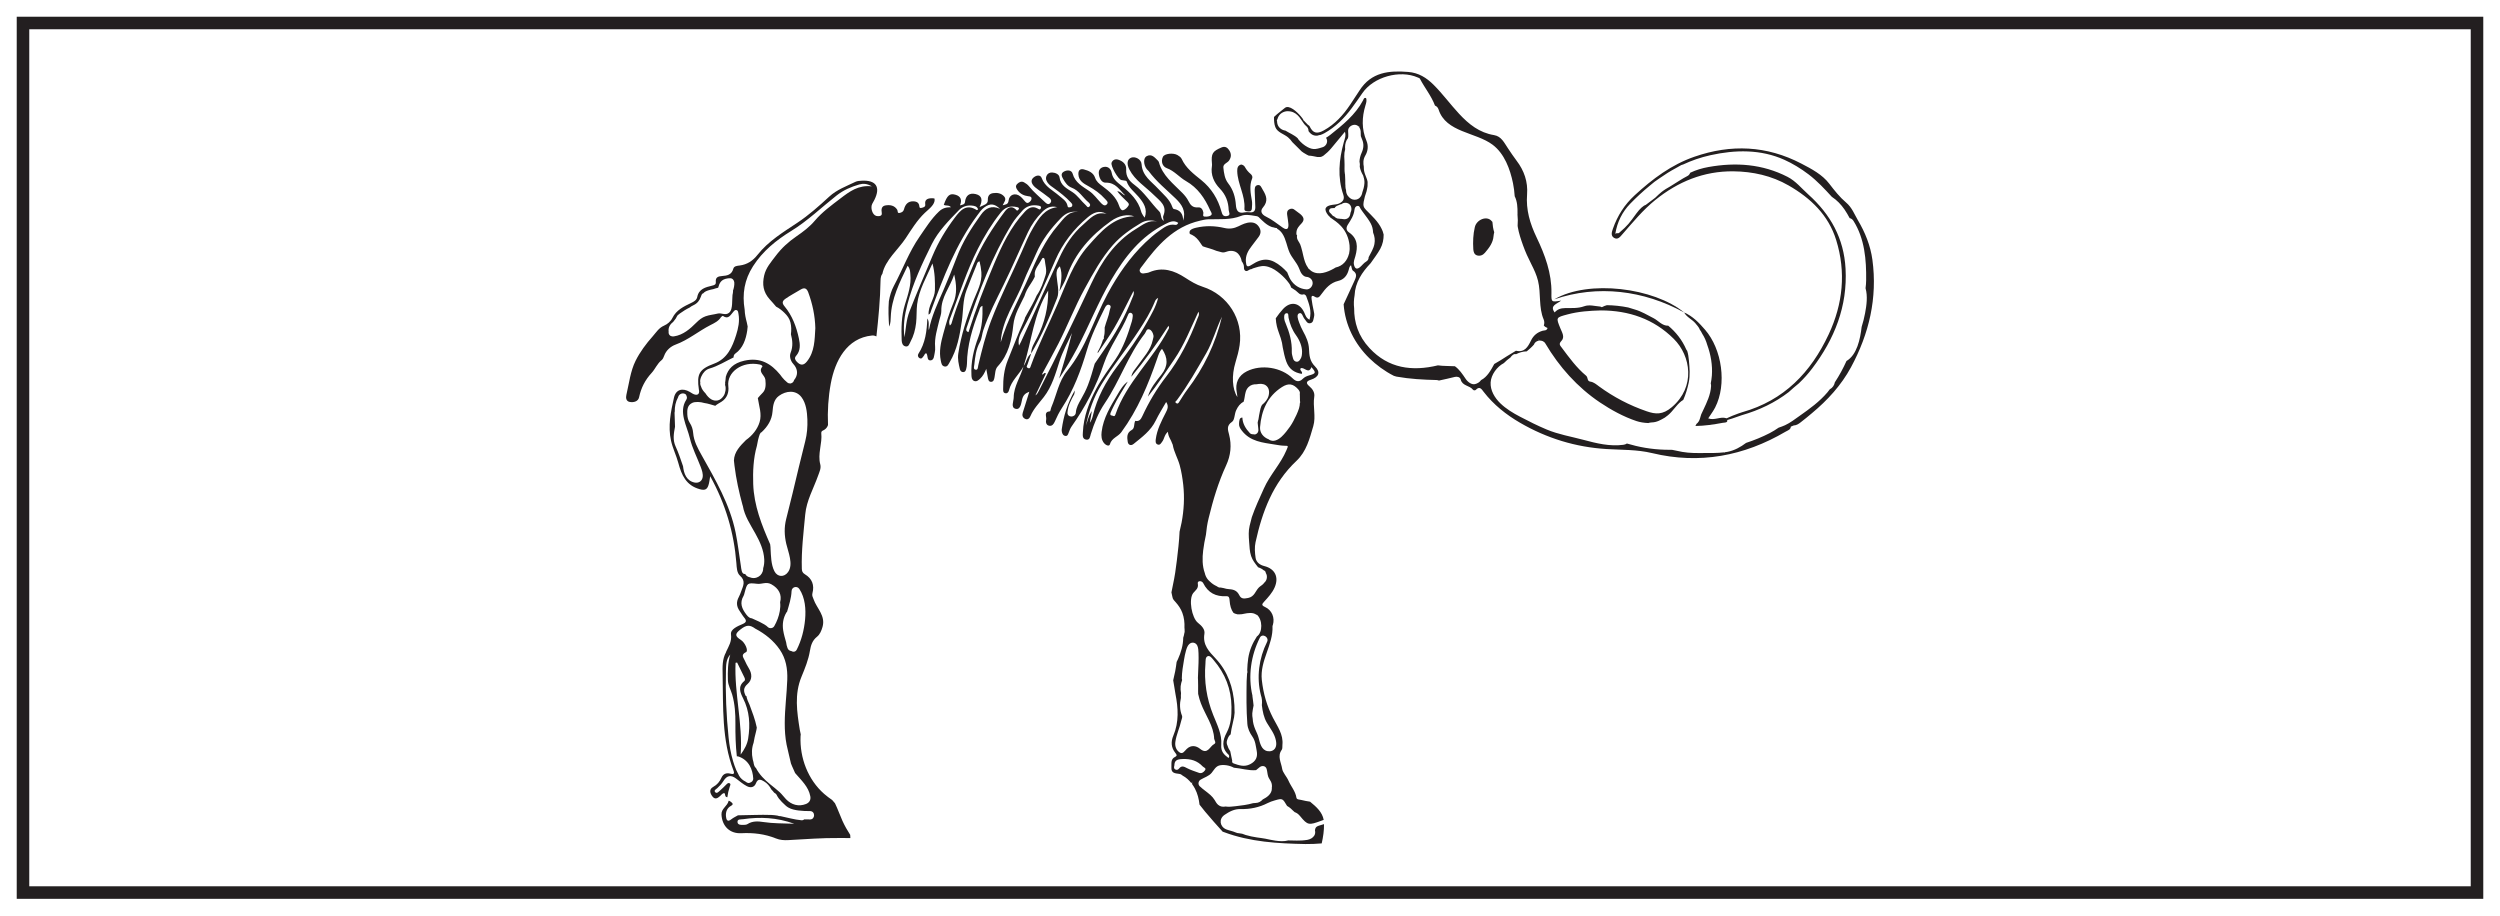
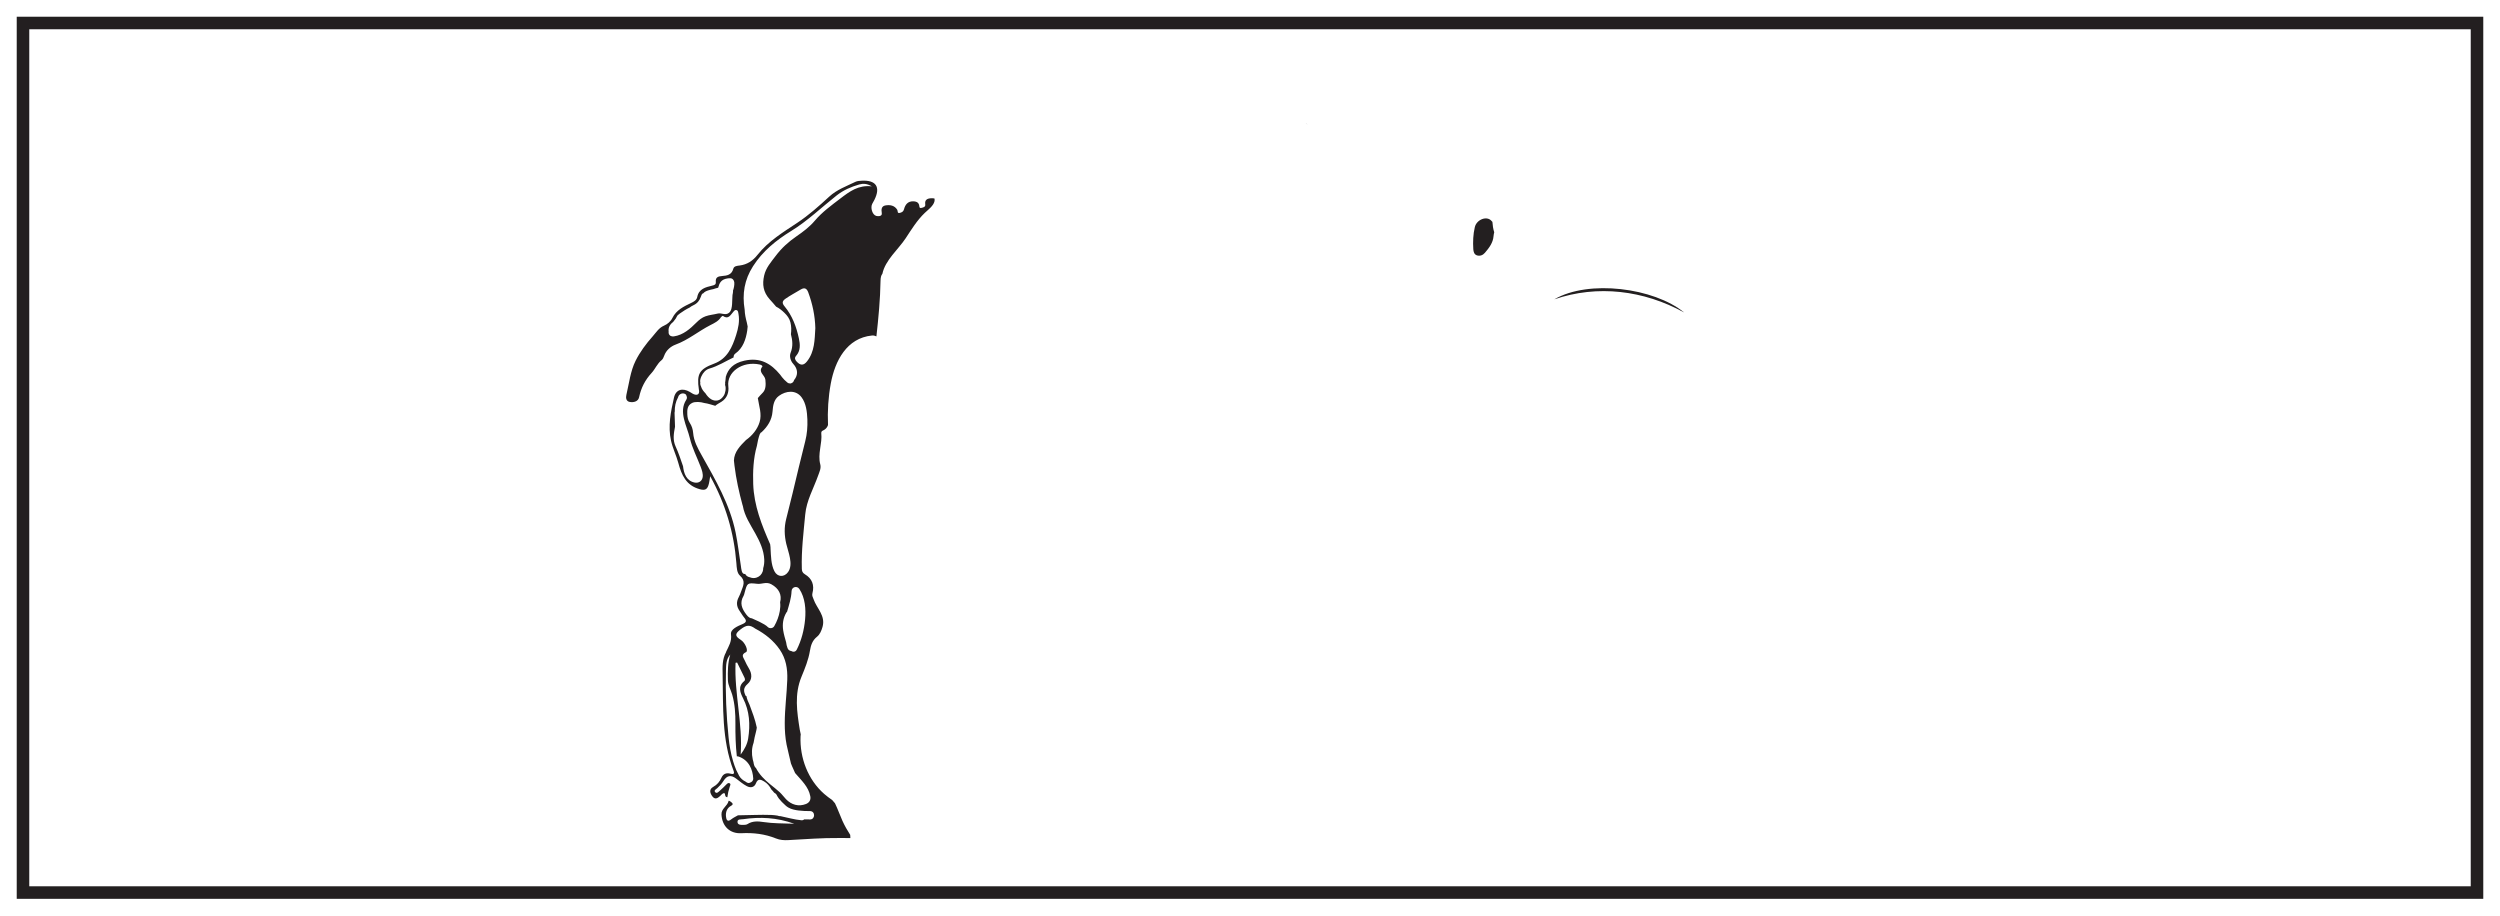
<svg xmlns="http://www.w3.org/2000/svg" width="598pt" height="219pt" viewBox="0 0 598 219" version="1.1">
  <g id="surface1">
-     <rect x="0" y="0" width="598" height="219" style="fill:rgb(100%,100%,100%);fill-opacity:1;stroke:none;" />
    <path style=" stroke:none;fill-rule:nonzero;fill:rgb(100%,100%,100%);fill-opacity:1;" d="M 5.5 5.5 L 592.5 5.5 L 592.5 213.5 L 5.5 213.5 Z M 5.5 5.5 " />
    <path style=" stroke:none;fill-rule:nonzero;fill:rgb(13.73%,12.16%,12.549%);fill-opacity:1;" d="M 594 4 L 4 4 L 4 215 L 594 215 Z M 591 212 L 7 212 L 7 7 L 591 7 Z M 591 212 " />
-     <path style=" stroke:none;fill-rule:evenodd;fill:rgb(13.73%,12.16%,12.549%);fill-opacity:1;" d="M 323.867 63.312 C 323.711 62.586 324.023 61.93 324.211 61.25 C 324.805 59.074 324.812 57.051 322.684 55.594 C 321.949 55.094 321.969 54.426 322.402 53.742 C 323.105 52.633 323.844 51.555 323.988 50.188 C 324.031 49.805 324.191 49.355 324.656 49.266 C 325.195 49.156 325.273 49.664 325.48 49.988 C 325.617 50.203 325.762 50.406 325.914 50.609 C 327.801 53.117 328.348 53.855 328.449 55.645 C 328.809 56.5 328.945 57.418 328.758 58.383 C 328.543 59.496 327.891 60.52 327.379 61.52 C 327.387 61.883 327.254 62.312 326.785 62.574 C 326.23 62.883 325.832 63.465 325.332 63.887 C 324.52 64.574 324.066 64.223 323.867 63.312 M 321.184 52.398 C 321.066 52.398 320.949 52.387 320.832 52.352 C 320.824 52.352 320.816 52.352 320.809 52.352 C 320.773 52.355 320.742 52.359 320.703 52.359 C 320.551 52.359 320.418 52.336 320.289 52.305 C 320.168 52.289 320.043 52.281 319.922 52.266 C 319.668 52.195 319.445 52.066 319.258 51.879 L 319.207 51.812 C 318.977 51.742 318.754 51.613 318.594 51.371 C 318.352 51.012 317.789 50.785 317.941 50.262 C 318.105 49.715 318.66 49.793 319.102 49.773 C 319.145 49.773 319.184 49.766 319.227 49.758 C 319.281 49.668 319.348 49.578 319.43 49.5 L 319.734 49.266 C 319.852 49.215 319.973 49.168 320.09 49.113 C 320.098 49.113 320.102 49.113 320.105 49.113 C 320.121 49.109 320.133 49.105 320.148 49.102 C 320.184 49.082 320.219 49.062 320.258 49.043 C 320.383 48.988 320.516 48.93 320.648 48.879 C 320.66 48.875 320.676 48.867 320.695 48.863 C 320.707 48.859 320.723 48.855 320.738 48.852 C 320.793 48.844 320.848 48.84 320.902 48.832 C 321.129 48.633 321.43 48.504 321.816 48.504 C 321.914 48.504 322.004 48.52 322.094 48.531 C 322.113 48.52 322.133 48.512 322.152 48.5 C 322.148 48.512 322.145 48.523 322.141 48.535 C 323.199 48.746 323.508 49.969 323.074 50.781 C 323.059 50.902 323.035 51.023 322.992 51.137 C 322.918 51.816 322.445 52.445 321.559 52.445 C 321.422 52.445 321.301 52.426 321.184 52.398 M 321.594 36.516 C 321.629 36.227 321.684 35.953 321.762 35.684 C 321.75 35.523 321.734 35.363 321.734 35.203 C 321.746 34.438 321.934 33.645 322.434 33.051 C 322.457 32.918 322.48 32.781 322.504 32.648 C 322.512 32.219 322.508 31.785 322.469 31.352 C 322.398 30.516 323.215 29.887 323.969 29.852 C 324.391 29.832 324.742 30.008 325 30.281 C 325.039 30.242 325.07 30.203 325.109 30.168 C 325.113 30.262 325.121 30.348 325.129 30.441 C 325.32 30.703 325.441 31.023 325.469 31.352 C 325.504 31.754 325.508 32.152 325.508 32.555 C 325.594 32.812 325.691 33.07 325.801 33.324 C 326.27 34.383 326.207 35.449 325.707 36.535 C 325.383 37.242 325.219 37.953 325.188 38.66 C 325.211 38.801 325.234 38.941 325.258 39.082 C 325.297 39.309 325.293 39.523 325.258 39.727 C 325.27 39.801 325.258 39.871 325.262 39.941 C 325.391 40.602 325.641 41.25 326.012 41.883 C 326.109 42.055 326.145 42.176 326.148 42.289 C 326.32 42.777 326.406 43.305 326.371 43.824 C 326.32 44.617 326.109 45.363 325.844 46.105 C 325.84 46.137 325.84 46.172 325.832 46.207 C 325.789 46.422 325.691 46.633 325.598 46.828 C 325.586 46.852 325.574 46.875 325.562 46.895 C 325.488 47.012 325.391 47.129 325.301 47.234 C 325.199 47.355 325.059 47.465 324.926 47.539 C 324.785 47.621 324.633 47.688 324.477 47.727 C 324.426 47.738 324.18 47.781 324.039 47.781 C 323.973 47.777 323.793 47.746 323.82 47.75 C 323.809 47.75 323.664 47.738 323.598 47.719 C 323.246 47.629 322.941 47.422 322.684 47.176 C 322.539 47.035 322.418 46.883 322.309 46.715 C 322.289 46.688 322.273 46.66 322.258 46.633 C 322.188 46.492 322.125 46.344 322.074 46.199 C 322.008 46.016 322 45.801 321.98 45.609 C 321.977 45.574 321.98 45.539 321.98 45.504 C 321.891 45.211 321.824 44.91 321.82 44.578 C 321.82 44.531 321.828 44.484 321.828 44.438 C 321.809 44.289 321.789 44.141 321.793 43.984 C 321.801 43.641 321.797 43.305 321.781 42.961 C 321.766 42.559 321.742 42.152 321.727 41.754 C 321.715 41.684 321.699 41.617 321.688 41.551 C 321.625 41.141 321.602 40.742 321.609 40.328 C 321.617 39.68 321.629 39.051 321.59 38.402 C 321.551 37.773 321.52 37.145 321.594 36.516 M 312.488 69.223 C 310.867 69.102 309.496 68.219 308.656 66.824 C 308.336 66.293 308.148 65.68 307.898 65.125 C 307.484 64.672 307.055 64.227 306.574 63.832 C 304.062 61.75 302.16 61.527 299.418 63.324 C 298.262 64.086 298.109 63.648 298.016 62.598 C 297.887 61.113 298.555 59.961 299.402 58.859 C 299.953 58.141 300.5 57.414 301.047 56.688 C 301.582 55.969 301.684 55.199 301.23 54.418 C 300.77 53.613 300.09 53.188 299.117 53.203 C 298.059 53.223 297.156 53.676 296.254 54.121 C 295.164 54.66 294.074 54.816 292.879 54.535 C 290.633 54.004 288.367 53.945 286.113 54.469 C 284.785 54.773 284.328 55.223 284.613 55.957 C 284.797 56.027 284.977 56.102 285.152 56.191 C 285.965 56.594 286.566 57.273 287.062 58.016 C 287.258 58.309 287.453 58.621 287.68 58.898 C 287.688 58.902 287.695 58.906 287.703 58.91 C 287.711 58.91 287.715 58.914 287.727 58.918 C 287.816 58.941 287.898 58.98 287.984 59.012 C 288.117 59.059 288.246 59.102 288.379 59.141 C 288.664 59.234 288.953 59.316 289.242 59.398 C 289.832 59.57 290.406 59.77 290.973 60.004 C 291.219 60.066 291.465 60.129 291.715 60.203 C 291.836 60.238 291.953 60.273 292.074 60.305 C 292.164 60.324 292.305 60.332 292.398 60.371 C 292.449 60.375 292.5 60.379 292.551 60.379 C 292.637 60.379 292.719 60.375 292.801 60.367 C 292.828 60.363 292.852 60.359 292.879 60.352 C 292.965 60.332 293.051 60.309 293.141 60.281 C 293.34 60.227 293.539 60.145 293.742 60.098 C 294.203 59.988 294.668 59.973 295.133 60.09 C 295.988 60.301 296.535 61 296.828 61.785 C 296.91 62.004 296.961 62.234 297 62.469 C 297.332 62.918 297.594 63.406 297.562 64.062 C 297.535 64.641 298.016 65.09 298.586 64.676 C 298.895 64.457 299.141 64.375 299.355 64.371 C 299.469 64.301 299.59 64.238 299.719 64.195 C 300.648 63.918 301.582 63.543 302.57 63.656 C 303.688 63.785 304.68 64.316 305.566 64.984 C 306.41 65.617 307.18 66.328 307.855 67.141 C 308.203 67.559 308.52 67.961 308.734 68.465 C 308.773 68.559 308.785 68.66 308.816 68.758 C 309.215 69 309.586 69.246 309.93 69.5 C 310.508 69.922 310.914 70.703 311.859 70.402 C 312 70.359 312.363 70.625 312.434 70.816 C 313.082 72.594 313.844 74.363 313.234 76.477 C 312.398 76.07 312.258 75.352 311.973 74.746 C 310.848 72.355 308.707 71.984 306.914 73.902 C 306.27 74.594 305.707 75.352 305.168 76.125 C 305.164 76.141 305.164 76.156 305.164 76.164 C 305.207 76.82 305.27 77.398 305.426 78.047 C 305.664 79.023 306.051 79.945 306.359 80.898 C 306.59 81.613 306.75 82.355 306.832 83.105 C 307.07 84.273 307.281 85.391 307.676 86.469 C 308.352 88.324 309.59 89.117 311.375 89.434 C 311.734 88.902 310.77 88.629 311.109 88.105 C 311.91 87.656 313.039 89.641 313.688 87.816 C 314.852 89.137 314.812 89.324 313.164 89.793 C 312.57 89.961 312.051 90.18 311.598 90.641 C 310.812 91.438 310.008 91.297 309.238 90.539 C 306.492 87.836 301.703 87.086 298.254 88.809 C 296.23 89.82 295.387 91.609 295.84 93.902 C 295.91 94.242 295.934 94.594 295.984 94.984 C 294.742 93.074 294.562 89.863 295.523 86.695 C 295.934 85.344 296.305 83.988 296.516 82.582 C 297.418 76.43 293.719 70.516 287.652 68.582 C 286.129 68.094 284.824 67.289 283.508 66.434 C 280.859 64.707 278.062 63.77 274.926 65.121 C 274.742 65.199 274.539 65.27 274.344 65.285 C 273.805 65.336 273.152 65.617 272.766 65.125 C 272.332 64.566 272.883 64.066 273.191 63.652 C 276.809 58.754 280.719 54.227 287.055 52.785 C 287.695 52.641 288.32 52.473 288.984 52.453 C 291.641 52.375 294.316 52.668 296.902 51.633 C 297.863 51.246 299.004 51.445 300.062 51.621 C 300.406 51.676 300.84 51.703 301.062 51.922 C 302.027 52.859 302.949 53.848 304.238 54.309 C 304.508 54.352 304.766 54.418 305.012 54.504 C 305.188 54.535 305.363 54.562 305.551 54.574 C 305.504 54.617 305.457 54.641 305.41 54.676 C 305.922 54.938 306.367 55.324 306.738 55.887 C 307.645 57.258 307.801 58.922 308.457 60.391 C 309.055 61.73 310.141 62.75 310.707 64.113 C 310.926 64.637 311.109 65.191 311.445 65.59 C 311.785 65.988 312.125 66.195 312.488 66.223 C 313.297 66.281 313.988 66.859 313.988 67.723 C 313.988 68.488 313.297 69.281 312.488 69.223 M 311.453 84.082 C 311.449 84.879 311.379 85.371 311.102 85.816 C 310.887 86.16 310.688 86.539 310.203 86.523 C 309.664 86.504 309.398 86.137 309.277 85.672 C 309.156 85.184 308.98 84.68 308.996 84.188 C 309.078 81.762 308.438 79.508 307.512 77.305 C 307.375 76.98 307.234 76.641 307.199 76.297 C 307.141 75.754 307.102 74.996 307.738 74.922 C 308.293 74.852 308.137 75.605 308.223 76.012 C 308.547 77.508 309.078 78.902 309.984 80.152 C 310.891 81.406 311.434 82.797 311.453 84.082 M 310.938 96.348 C 310.914 96.801 310.863 97.25 310.723 97.688 C 310.383 98.738 309.887 99.754 309.371 100.727 C 308.895 101.633 308.316 102.449 307.668 103.246 C 306.996 104.074 306.164 105.02 305.113 105.352 C 304.605 105.512 304.062 105.469 303.602 105.191 C 303.559 105.164 303.531 105.125 303.488 105.094 C 302.16 104.598 301.301 103.477 301.406 102.164 C 301.719 98.215 303.16 94.812 306.645 92.586 C 308.203 91.59 309.305 91.773 310.504 93.098 C 310.812 93.441 311.055 93.902 310.898 94.277 C 310.902 94.316 310.922 94.344 310.922 94.383 C 310.926 94.902 310.957 95.426 310.953 95.949 C 311.031 96.133 311.047 96.285 310.938 96.348 M 307.711 107.699 C 306.328 110.98 303.781 113.574 302.336 116.809 C 301.312 119.094 300.242 121.363 299.434 123.719 C 299.27 124.406 299.078 125.086 298.91 125.781 C 298.605 127.047 298.691 128.285 298.789 129.57 C 298.883 130.711 298.902 131.926 299.27 133.016 C 299.602 134.012 300.227 134.781 300.859 135.59 C 300.879 135.617 300.898 135.652 300.918 135.68 C 301.039 135.723 301.16 135.77 301.281 135.82 C 301.516 135.918 301.746 136.023 301.957 136.168 C 302.059 136.238 302.137 136.309 302.219 136.379 C 302.5 136.48 302.785 136.707 302.773 137.047 C 302.887 137.238 302.98 137.441 303.016 137.652 C 303.078 138.066 303.039 138.422 302.863 138.805 C 302.762 139.027 302.598 139.223 302.41 139.387 C 302.125 139.863 301.484 140.16 301.117 140.531 C 300.289 141.367 300.07 142.734 298.547 143.035 C 297.555 143.23 296.891 143.297 296.434 142.363 C 295.926 141.336 295.168 140.996 294.016 140.93 C 293.57 140.906 293.129 140.812 292.699 140.676 C 292.445 140.645 292.195 140.594 291.945 140.531 C 291.742 140.555 291.535 140.539 291.367 140.43 C 291.25 140.352 291.133 140.281 291.016 140.207 C 290.449 139.953 289.926 139.609 289.48 139.172 C 289.281 139.004 289.09 138.82 288.922 138.617 C 288.586 138.215 288.305 137.652 288.188 137.082 C 287.566 135.371 287.578 133.477 287.797 131.684 C 287.953 130.418 288.18 129.168 288.457 127.93 C 288.582 126.598 288.777 125.277 289.102 123.961 C 290.156 119.629 291.418 115.375 293.289 111.324 C 294.402 108.922 294.648 106.5 293.996 103.945 C 293.723 102.859 293.309 101.836 294.695 100.906 C 295.352 100.469 295.258 99.074 295.688 98.145 C 296.117 97.211 296.66 96.5 297.469 96.105 C 297.586 95.754 297.656 95.391 297.715 95.027 C 297.855 94.152 297.965 93.258 298.629 92.598 C 299.156 92.074 299.863 91.883 300.57 91.918 C 300.582 91.914 300.594 91.91 300.605 91.91 C 301.312 91.777 302.156 91.727 302.773 92.168 C 303.574 92.738 303.684 93.715 303.461 94.609 C 303.223 95.555 302.602 96.25 301.883 96.848 C 301.82 96.949 301.758 97.055 301.707 97.164 C 301.555 97.508 301.473 97.906 301.387 98.27 C 301.355 98.41 301.332 98.559 301.301 98.699 C 301.301 98.707 301.301 98.715 301.301 98.719 C 301.27 98.926 301.23 99.125 301.18 99.316 C 301.125 99.652 301.07 99.988 301.02 100.32 C 301 100.438 300.953 100.547 300.918 100.66 C 300.906 100.809 300.879 100.957 300.832 101.102 C 300.875 101.625 300.93 102.145 301 102.668 C 301.066 103.164 300.891 103.648 300.402 103.844 C 300.41 103.898 300.414 103.953 300.426 104.008 C 300.422 103.949 300.402 103.902 300.398 103.848 C 300.363 103.859 300.34 103.887 300.301 103.895 C 300.113 103.949 299.934 103.926 299.762 103.871 C 299.469 103.895 299.164 103.812 298.965 103.598 C 297.992 102.578 297.211 101.32 297.18 99.883 C 296.418 99.867 296.438 100.691 296.383 101.25 C 296.316 101.91 296.586 102.414 297.031 102.988 C 299.066 105.645 302.059 105.863 304.969 106.344 C 305.73 106.473 306.496 106.605 307.266 106.621 C 308.207 106.641 308.188 106.578 307.711 107.699 M 303.082 153.547 C 301.129 157.441 300.52 162.031 301.602 166.266 C 301.887 167.059 301.922 167.863 301.836 168.684 C 302.02 170.168 302.289 171.633 303.062 172.93 C 303.855 174.262 304.867 175.504 305.184 177.059 C 305.309 177.664 305.371 178.355 305.051 178.918 C 304.668 179.586 303.922 179.801 303.199 179.676 C 301.727 179.418 301.379 177.738 301.066 176.52 C 300.867 175.746 300.625 175.324 300.273 174.496 C 299.918 173.66 299.68 172.812 299.645 171.91 C 299.562 171.488 299.523 171.059 299.547 170.617 C 299.582 170.027 299.754 169.387 299.855 168.75 C 299.773 168.02 299.699 167.285 299.586 166.57 C 299.578 166.508 299.582 166.449 299.582 166.391 C 298.496 161.742 299.227 156.785 301.355 152.539 C 301.934 151.387 303.656 152.402 303.082 153.547 M 304.23 188.574 C 304.246 189.219 303.941 189.805 303.488 190.246 C 303.082 190.645 302.578 190.961 302.047 191.23 C 301.598 191.715 301.078 192.062 300.328 192.074 C 300.129 192.078 299.938 192.098 299.742 192.117 C 298.379 192.516 296.961 192.68 295.551 192.844 C 294.766 192.934 293.934 193.043 293.141 192.918 C 292.531 193.027 291.941 192.996 291.367 192.508 C 291 192.188 290.785 191.773 290.539 191.359 C 290.262 190.906 289.918 190.52 289.523 190.16 C 288.703 189.426 287.766 188.836 286.973 188.07 C 286.5 187.613 286.633 186.828 287.176 186.5 C 288.047 185.969 289.176 185.668 289.836 184.852 C 290.352 184.215 290.777 183.352 291.629 183.109 C 292.602 182.832 294.121 183.055 295.141 183.637 C 296.906 183.777 298.625 184.379 300.445 184.219 C 300.762 183.98 301.062 183.703 301.312 183.508 C 301.891 183.051 302.754 183.164 302.98 183.949 C 303.152 184.539 303.16 185.18 303.355 185.762 C 303.508 186.207 303.836 186.578 304.031 187.008 C 304.246 187.488 304.301 188 304.215 188.488 C 304.219 188.52 304.23 188.543 304.23 188.574 M 283.969 183.758 C 283.242 183.379 282.652 183.031 282.016 183.855 C 281.793 184.137 281.43 184.266 281.07 184.023 C 280.77 183.824 280.793 183.52 280.906 183.109 C 280.938 181.902 281.488 181.605 282.895 181.559 C 284.855 181.492 286.383 181.953 287.688 183.332 C 287.945 183.602 288.648 183.73 288.207 184.297 C 287.879 184.727 287.395 185.09 286.766 184.855 C 285.828 184.508 284.855 184.219 283.969 183.758 M 281.141 177.488 C 281.375 175.723 282.176 174.129 282.551 172.41 C 282.637 172.02 282.875 171.555 282.75 171.242 C 282.16 169.773 282.16 168.34 282.473 166.945 C 282.457 166.559 282.465 166.172 282.5 165.789 C 282.402 165.246 282.359 164.695 282.414 164.129 C 282.469 163.617 282.609 163.129 282.77 162.645 C 282.727 162.539 282.691 162.422 282.691 162.281 C 282.703 160.785 282.977 159.254 283.223 157.785 C 283.348 157.055 283.484 156.316 283.695 155.605 C 283.852 155.07 284.047 154.461 284.465 154.066 C 285.105 153.465 286.055 153.676 286.406 154.461 C 286.648 155 286.656 155.641 286.684 156.223 C 286.746 157.758 286.664 159.301 286.594 160.832 C 286.574 161.27 286.559 161.711 286.543 162.152 C 286.555 162.371 286.566 162.57 286.57 162.738 C 286.609 163.613 286.582 164.484 286.586 165.359 C 286.59 165.516 286.59 165.672 286.598 165.828 C 286.602 165.91 286.598 165.941 286.594 165.957 C 286.605 166.004 286.621 166.066 286.648 166.18 C 286.797 166.883 287 167.562 287.254 168.234 C 288.312 171.043 290.32 173.629 290.43 176.719 C 290.508 177.152 291 177.691 290.41 177.992 C 289.375 178.52 288.887 180.598 287.082 179.137 C 286.109 178.348 284.926 178.152 283.879 179.133 C 283.375 179.602 282.926 180.477 282.184 179.992 C 281.387 179.473 281 178.57 281.141 177.488 M 290.199 171.02 C 288.613 167.059 287.984 162.961 288.344 158.715 C 288.398 158.09 288.273 157.207 288.883 156.961 C 289.441 156.738 289.926 157.461 290.309 157.906 C 293.066 161.125 294.531 164.848 294.57 169.102 C 294.59 171.227 294.457 173.293 293.406 175.27 C 292.473 177.023 292.09 178.922 293.879 180.527 C 293.977 180.613 294.008 180.797 294.023 180.941 C 294.035 181.027 293.953 181.121 293.863 181.32 C 292.773 180.492 291.992 179.816 292.125 178.113 C 292.324 175.625 291.113 173.312 290.199 171.02 M 297.008 146.918 C 297.066 146.906 297.121 146.898 297.176 146.891 C 297.289 146.867 297.406 146.848 297.52 146.824 C 298.48 146.625 299.672 146.418 300.523 147.039 C 300.57 147.07 300.605 147.109 300.648 147.148 C 300.621 147.09 300.594 147.031 300.574 146.973 C 302.055 148.188 302.07 151.273 300.652 152.238 C 299.598 153.836 298.879 155.527 298.578 157.441 C 298.426 158.391 298.375 159.348 298.336 160.305 C 298.348 160.379 298.352 160.449 298.367 160.523 C 298.414 160.746 298.371 160.934 298.301 161.105 C 298.277 161.719 298.246 162.328 298.195 162.938 C 298.145 166.332 298.105 169.734 298.363 173.129 C 298.453 174.301 298.945 175.301 299.562 176.18 C 300.309 177.242 300.375 178.43 300.602 179.594 C 300.879 181.031 300.441 182.082 299.023 182.805 C 297.613 183.527 296.363 183.059 295.102 182.621 C 294.754 182.5 294.656 182.238 294.75 181.992 C 294.602 181.223 294.418 180.465 294.277 179.699 C 294 179.305 293.773 178.875 293.645 178.418 C 293.438 178.043 293.355 177.562 293.504 177.113 C 293.688 176.57 293.902 175.977 294.371 175.66 C 294.461 174.816 294.641 173.988 294.836 173.164 C 294.965 172.629 295.094 172.094 295.191 171.555 C 295.254 171.215 295.293 170.859 295.316 170.492 C 295.305 169.875 295.305 169.262 295.266 168.645 C 295 164.449 293.703 160.637 290.781 157.516 C 289.207 155.84 287.648 154.273 288.094 151.617 C 288.277 150.551 287.441 149.68 286.559 148.984 C 285.066 147.816 284.262 143.312 285.426 141.848 C 286.008 141.121 286.742 140.789 286.508 139.555 C 286.383 138.887 287.473 138.82 287.809 139.488 C 288.973 141.809 290.828 142.75 293.352 142.613 C 294.023 142.574 294.086 143.078 294.121 143.652 C 294.207 144.895 294.496 145.836 295.016 146.562 C 295.023 146.566 295.035 146.574 295.043 146.582 C 295.141 146.641 295.234 146.691 295.332 146.742 C 295.375 146.766 295.387 146.773 295.398 146.777 C 295.406 146.781 295.406 146.781 295.426 146.785 C 295.605 146.848 295.781 146.895 295.969 146.938 C 295.988 146.941 295.988 146.941 295.996 146.945 C 296.008 146.945 296.004 146.941 296.031 146.941 C 296.133 146.945 296.234 146.957 296.34 146.957 C 296.547 146.957 296.754 146.945 296.961 146.922 C 297.164 146.902 297.055 146.91 297.008 146.918 M 282.059 96.145 C 281.883 96.418 281.715 96.68 281.355 96.434 C 280.887 96.121 281.363 95.918 281.492 95.742 C 284.145 92.172 286.328 88.309 288.539 84.469 C 290.121 81.715 290.891 78.594 292.293 75.766 C 290.754 82.195 287.961 88.004 283.973 93.242 C 283.273 94.164 282.688 95.172 282.059 96.145 M 274.391 77.031 C 272.297 80.793 269.758 84.258 267.191 87.695 C 264.531 91.258 262.438 95.07 261.414 99.426 C 261.277 100.016 261.062 100.586 260.691 101.137 C 260.828 100.328 260.965 99.52 261.172 98.324 C 260.305 99.594 260.164 100.723 259.766 101.754 C 260.469 98.301 261.602 95.035 263.461 91.984 C 266.199 87.492 269.562 83.445 272.422 79.051 C 273.828 76.895 275.188 74.707 276.172 72.309 C 276.32 71.957 276.418 71.562 277.035 71.254 C 276.453 73.484 275.379 75.246 274.391 77.031 M 271.738 54.754 C 266.648 57.84 263.508 62.586 261.055 67.785 C 256.965 76.461 252.832 85.117 248.422 93.641 C 248.242 93.988 248.059 94.34 247.664 94.586 C 248.504 92.836 249.344 91.082 250.18 89.344 C 249.727 88.914 249.672 89.68 249.223 89.555 C 250.57 87.051 251.926 84.633 253.184 82.168 C 255.383 77.848 257.125 73.309 259.461 69.055 C 261.457 65.422 263.43 61.777 266.184 58.637 C 268.105 56.441 270.465 54.801 272.945 53.328 C 274.156 52.605 275.488 52.59 276.844 53.004 C 274.762 52.52 273.305 53.805 271.738 54.754 M 259.129 53.695 C 256.586 55.898 254.75 58.699 253.352 61.773 C 250.316 68.434 247.273 75.094 244.23 81.75 C 244.086 82.066 243.91 82.363 243.75 82.672 C 243.391 81.254 243.996 80.055 244.59 78.938 C 247.492 73.492 249.988 67.863 252.441 62.211 C 254.184 58.207 256.812 54.824 260.141 52.016 C 261.43 50.93 262.906 50.133 264.699 51.18 C 262.121 50.449 260.676 52.355 259.129 53.695 M 246.117 66.199 C 243.836 71.406 241 76.379 239.371 81.887 C 239.652 76.492 242.953 72.25 244.797 67.445 C 245.684 65.145 246.852 62.949 247.828 60.68 C 249.227 57.426 251.332 54.684 253.773 52.172 C 255.047 50.863 256.289 50.418 258.074 50.73 C 255.609 50.375 254.477 52.266 253.09 53.863 C 249.918 57.512 248.023 61.855 246.117 66.199 M 237.066 76.719 C 235.754 80.172 234.863 83.75 234.012 87.34 C 233.914 87.746 233.957 88.484 233.441 88.445 C 232.719 88.387 233.016 87.625 233.059 87.203 C 233.254 85.352 233.465 83.52 234.402 81.82 C 234.871 80.965 234.898 79.883 235.223 78.934 C 236.492 75.195 238.309 71.703 240.043 68.168 C 242.09 64 243.914 59.723 245.898 55.523 C 246.742 53.734 247.879 52.125 249.281 50.707 C 250.27 49.711 251.375 49.141 252.875 49.555 C 249.875 49.93 248.5 52.211 247.188 54.387 C 246.07 56.234 245.254 58.27 244.383 60.258 C 241.973 65.758 239.199 71.098 237.066 76.719 M 231.66 79.453 C 230.898 79.203 231.121 78.699 231.281 78.23 C 234.195 69.727 237.297 61.305 242.027 53.602 C 242.734 52.449 243.648 51.41 244.547 50.395 C 245.566 49.242 246.914 48.906 248.406 49.191 C 248.734 49.254 249.184 49.344 248.957 49.855 C 248.781 50.266 248.516 50.055 248.23 49.895 C 246.992 49.199 246.031 49.695 245.16 50.629 C 241.75 54.27 239.664 58.691 237.754 63.203 C 235.492 68.535 233.418 73.941 231.66 79.453 M 232.859 63.262 C 230.953 67.926 229.012 72.59 227.578 77.434 C 227.539 77.555 227.402 77.648 227.211 77.875 C 226.844 77 227.184 76.387 227.406 75.801 C 229.492 70.336 231.254 64.73 233.91 59.508 C 235.453 56.461 237.242 53.523 239.387 50.832 C 240.375 49.59 241.617 49.172 243.141 49.516 C 243.375 49.566 243.68 49.578 243.738 49.879 C 243.758 49.98 243.617 50.141 243.52 50.242 C 243.23 50.547 243.137 50.242 242.957 50.078 C 241.914 49.125 241.043 49.672 240.391 50.535 C 237.418 54.5 234.734 58.672 232.859 63.262 M 233.652 50.262 C 231.148 48.633 229.703 50.324 228.41 52.043 C 226.281 54.867 224.449 57.871 223.074 61.164 C 221.23 65.582 219.316 69.969 217.574 74.434 C 216.742 76.562 216.703 78.59 216.359 80.688 C 215.973 78.004 216.375 75.391 217.059 72.785 C 218.379 67.727 220.578 63.02 222.898 58.375 C 224.469 55.234 226.969 52.758 229.379 50.258 C 230.148 49.461 231.246 49.047 232.43 49.172 C 233.066 49.238 233.73 49.316 233.965 50.094 C 233.812 50.18 233.688 50.285 233.652 50.262 M 374.977 75.199 C 377.59 74.5 380.246 74.324 382.934 74.254 C 389.617 74.262 395.574 76.289 400.363 81.051 C 404.484 85.148 405.609 92.543 399.91 97.387 C 397.707 99.262 396.016 99.113 393.863 98.371 C 389.777 96.965 385.984 94.984 382.496 92.43 C 381.852 91.957 381.23 91.395 380.398 91.281 C 379.566 91.168 379.914 90.301 379.395 89.867 C 377.094 87.957 375.344 85.527 373.559 83.145 C 373.168 82.629 372.781 82.281 373.492 81.547 C 374.363 80.641 373.645 79.523 373.254 78.57 C 372.164 75.906 372.152 75.961 374.977 75.199 M 447.879 62.137 C 447.422 58.746 446.109 55.535 444.406 52.672 C 443.59 51.297 443.012 49.637 441.555 48.418 C 440.09 47.191 438.797 45.555 437.566 43.949 C 435.887 41.75 433.359 40.418 430.863 39.121 C 422.57 34.812 414.062 34.457 405.328 37.48 C 399.82 39.383 395.297 42.781 391.043 46.688 C 388.566 48.961 386.898 51.602 385.812 54.703 C 385.539 55.484 385.23 56.379 386.082 56.898 C 386.984 57.441 387.543 56.645 388.082 56.027 C 390.578 53.176 392.98 50.234 395.945 47.84 C 401.391 43.445 407.547 40.91 414.613 40.98 C 419.273 41.031 423.75 42.02 427.832 44.359 C 433.113 47.391 437.371 51.461 439.211 57.406 C 441.598 65.105 440.844 72.656 437.426 79.969 C 433.152 89.109 426.703 95.793 416.742 98.598 C 416.117 98.773 412.562 100.047 412.133 100.629 C 412.695 100.805 416.102 99.469 416.641 99.312 C 420.812 98.121 424.586 96.309 427.871 93.781 C 428.664 93.062 429.465 92.352 430.297 91.688 C 431.43 90.602 432.5 89.426 433.48 88.125 C 438.809 81.09 441.953 73.273 441.457 64.262 C 441.062 57.039 437.887 51.305 432.543 46.508 C 430.918 45.051 429.543 43.305 427.562 42.293 C 421.566 39.23 415.242 38.781 408.695 39.945 C 407.145 40.223 405.688 40.656 404.297 41.324 C 404.176 41.648 403.965 41.934 403.66 42.086 C 402.215 42.816 400.902 43.773 399.508 44.594 C 399.16 44.801 398.801 44.988 398.461 45.207 C 398.297 45.309 398.137 45.418 397.98 45.527 C 397.902 45.586 397.82 45.641 397.742 45.699 C 397.73 45.707 397.648 45.77 397.605 45.801 C 397.566 45.832 397.484 45.898 397.469 45.906 C 397.395 45.969 397.32 46.031 397.246 46.094 C 397.078 46.23 396.914 46.375 396.754 46.52 C 396.473 46.773 396.199 47.035 395.93 47.301 L 393.648 49.023 C 393.145 49.148 392.266 49.898 391.43 51.047 C 389.754 53.352 389.41 53.879 387.293 55.703 C 387.062 55.898 386.898 55.715 386.648 55.801 C 386.613 55.812 386.566 55.844 386.383 55.926 C 386.828 53.086 388.082 50.652 389.945 48.73 C 391.441 47.188 393 45.742 394.633 44.41 C 395.367 43.758 396.145 43.168 396.969 42.637 C 398.227 41.746 399.527 40.93 400.887 40.203 C 401.297 39.953 401.715 39.715 402.145 39.496 C 402.277 39.43 402.414 39.402 402.547 39.371 C 404.609 38.406 406.793 37.645 409.113 37.129 C 415.09 35.801 421.156 35.691 426.789 38.211 C 428.742 39.086 430.781 40.316 432.633 41.73 C 434.715 43.32 436.445 45.195 438.172 47.078 C 439.395 47.875 440.379 48.914 441.211 50.113 C 441.664 50.773 442.059 51.473 442.438 52.176 C 442.781 52.254 443.105 52.449 443.344 52.828 C 446.031 57.082 446.449 62.141 446.383 67.055 C 446.375 67.691 446.324 68.316 446.238 68.938 C 446.785 70.844 446.48 73.055 446.129 74.914 C 445.922 75.984 445.656 77.102 445.305 78.191 C 444.965 81.125 444.184 84.875 441.684 86.348 C 441.68 86.355 441.676 86.363 441.672 86.367 C 440.891 88.102 439.961 89.828 438.895 91.445 C 438.77 92.121 438.383 92.75 437.676 93.129 C 437.488 93.371 437.312 93.625 437.113 93.859 C 435.246 96.059 432.871 97.789 430.52 99.438 C 429.379 100.238 428.258 101.125 426.984 101.711 C 426.484 101.941 425.961 102.125 425.441 102.301 C 424.758 102.777 424.051 103.219 423.312 103.602 C 421.527 104.52 419.625 105.297 417.664 105.941 C 416.352 106.941 414.895 107.742 413.25 108.074 C 413.023 108.121 412.789 108.141 412.559 108.176 C 412.559 108.195 412.555 108.223 412.555 108.246 C 412.469 108.23 412.387 108.223 412.301 108.211 C 410.812 108.391 409.273 108.352 407.789 108.363 C 405.973 108.379 404.195 108.41 402.398 108.094 C 401.527 107.938 400.75 107.734 399.984 107.602 C 399.383 107.594 398.785 107.594 398.191 107.574 C 395.004 107.48 392.008 106.945 389.156 106.09 C 388.914 106.254 388.617 106.359 388.301 106.398 C 385.039 106.832 381.863 106.039 378.734 105.203 C 375.777 104.414 372.801 103.926 369.965 102.738 C 367.793 101.832 365.676 100.766 363.59 99.672 C 361.91 98.793 360.238 97.789 358.871 96.461 C 357.527 95.152 356.445 93.387 356.562 91.445 C 356.672 89.633 358.09 87.707 359.68 86.879 C 359.688 86.875 359.699 86.875 359.707 86.867 C 360.199 86.363 360.738 85.902 361.316 85.496 C 361.352 85.422 361.398 85.344 361.477 85.266 C 361.793 84.938 362.168 84.555 362.617 84.727 C 363.008 84.539 363.41 84.371 363.828 84.25 C 364.273 84.117 364.734 84.055 365.191 84.047 C 365.793 83.543 366.395 83.031 366.914 82.43 C 367.086 81.883 367.586 81.559 368.129 81.48 C 368.07 81.348 367.996 81.223 367.941 81.086 C 368.031 81.215 368.113 81.344 368.203 81.473 C 368.75 81.422 369.328 81.621 369.645 82.156 C 372.934 87.727 377.309 92.637 382.695 96.254 C 385.391 98.062 388.352 99.684 391.438 100.719 C 392.238 100.984 393.242 101.156 394.273 101.195 C 394.516 101.113 394.773 101.055 395.07 101.047 C 396.344 101.016 397.211 100.465 398.219 99.898 C 398.48 99.715 398.734 99.523 398.977 99.324 C 400.18 98.336 400.938 96.938 402.152 95.977 C 402.305 95.855 402.469 95.75 402.637 95.656 C 403.234 94.316 403.652 92.887 403.941 91.516 C 404.309 89.762 404.152 88.008 403.992 86.238 C 403.922 85.426 403.805 84.664 403.582 83.938 C 403.578 83.926 403.57 83.91 403.562 83.895 C 403.48 83.805 403.402 83.707 403.352 83.59 C 402.355 81.293 400.855 79.418 399.043 77.906 C 397.609 77.973 396.633 76.676 395.57 76.129 C 394.078 75.363 392.609 74.465 390.996 74.016 C 390.488 73.875 389.977 73.711 389.469 73.547 C 387.777 73.203 386.062 73.027 384.375 72.996 C 383.984 73.102 383.59 73.25 383.195 73.465 C 383.109 73.512 382.926 73.344 382.785 73.332 C 381.5 73.234 380.172 72.805 378.934 73.258 C 377.438 73.801 375.891 73.668 374.406 73.691 C 373.277 73.711 372.527 73.992 371.867 74.734 C 370.648 73.074 372.371 72.746 373.43 71.902 C 371.074 72.293 371.07 72.293 371.105 70.113 C 371.188 65.344 369.547 60.957 367.562 56.805 C 365.961 53.457 364.988 50.184 365.277 46.484 C 365.508 43.5 364.574 40.801 362.758 38.426 C 362.02 37.461 361.363 36.445 360.684 35.445 C 359.82 34.18 359.141 32.605 357.375 32.316 C 353.879 31.754 351.332 29.711 349.012 27.215 C 346.91 24.957 345.098 22.453 342.906 20.273 C 341.195 18.57 339.316 17.406 336.84 17.207 C 332.246 16.832 328.008 17.262 325.219 21.605 C 324.484 22.75 323.734 23.883 322.98 25.012 C 321.301 27.52 319.32 29.727 316.641 31.199 C 314.926 32.141 314.02 31.832 313.234 30.152 C 313.219 30.133 313.203 30.113 313.184 30.098 C 313.109 30.043 312.867 29.863 312.793 29.801 L 311.793 28.754 C 311.66 28.82 311.625 28.82 311.594 28.824 C 311.543 28.84 311.488 28.855 311.43 28.887 C 311.602 29.137 311.77 29.391 311.945 29.637 C 312.09 29.816 312.246 29.988 312.43 30.137 C 312.82 30.449 313.008 30.898 313 31.363 C 313.582 32.188 314.277 32.539 315.148 32.441 C 315.281 32.402 315.41 32.359 315.543 32.324 C 315.648 32.297 315.754 32.281 315.859 32.277 C 316.16 32.176 316.473 32.047 316.812 31.855 C 319.465 30.375 321.562 28.273 323.348 25.848 C 324.219 24.668 325.062 23.469 325.891 22.258 C 328.539 18.398 334.824 16.629 339.145 18.539 C 339.328 18.617 339.574 18.691 339.652 18.844 C 340.781 21.012 342.387 22.945 343.246 25.254 C 343.625 25.398 343.949 25.695 344.105 26.188 C 345.859 31.699 352.992 31.594 357.023 34.613 C 359.863 36.742 361.219 40.453 361.91 43.824 C 362.121 44.859 362.25 45.898 362.316 46.938 C 362.941 48.172 363.012 49.652 362.992 51.105 C 362.992 51.188 362.988 51.27 362.984 51.348 C 363.078 52.23 363.09 53.102 363.016 53.953 C 363.027 54.059 363.031 54.164 363.047 54.27 C 363.305 55.781 363.797 57.25 364.312 58.691 C 364.871 60.262 365.539 61.707 366.293 63.191 C 366.938 64.461 367.555 65.781 367.895 67.172 C 368.633 70.184 368 73.535 369.246 76.418 C 369.43 76.836 369.453 77.398 369.277 77.855 C 369.5 78.141 369.816 78.332 370.172 78.457 C 369.973 79.152 369.41 79 369.02 79.109 C 367.727 79.48 366.801 80.234 366.211 81.461 C 365.484 82.965 364.672 84.395 362.621 83.895 C 361.898 84.344 361.148 84.766 360.43 85.223 C 359.445 85.855 358.457 86.504 357.426 87.066 C 356.66 88.496 355.738 90.191 354.273 90.918 C 353.922 91.449 353.316 91.77 352.809 91.883 C 352.02 92.062 351.105 91.402 350.582 90.617 C 349.816 89.473 349.059 88.344 348.012 87.605 C 347.301 87.578 346.594 87.551 345.883 87.535 C 345.23 87.523 344.59 87.48 343.957 87.391 C 337.773 88.887 332.109 88.133 327.594 83.277 C 324.879 80.359 323.895 77.125 323.91 73.734 C 323.789 72.703 323.832 71.668 324.016 70.66 C 324.156 67.562 325.793 65.121 327.852 62.965 C 328.641 61.82 329.508 60.711 330.148 59.543 C 330.762 58.41 330.973 57.266 330.969 56.109 C 330.902 55.844 330.836 55.578 330.746 55.332 C 330.66 55.145 330.582 54.957 330.5 54.766 C 329.66 52.984 328.156 51.633 326.773 50.234 C 326.129 49.586 326.047 49.117 326.188 48.281 C 326.336 47.414 326.578 46.59 326.875 45.785 C 326.918 45.578 326.969 45.367 327.008 45.156 C 327.035 45.02 327.059 44.887 327.082 44.75 C 327.09 44.711 327.094 44.688 327.098 44.664 C 327.105 44.602 327.113 44.535 327.117 44.473 C 327.145 44.152 327.137 43.848 327.129 43.527 C 327.125 43.504 327.125 43.488 327.121 43.473 C 327.109 43.402 327.094 43.332 327.078 43.262 C 327.051 43.141 327.02 43.016 326.984 42.898 C 326.898 42.625 326.789 42.363 326.68 42.102 C 326.41 41.445 326.211 40.797 326.223 40.078 C 326.223 40.039 326.23 40 326.234 39.965 C 326.062 39.051 326.02 38.148 326.586 37.199 C 327.211 36.145 327.363 34.871 326.859 33.68 C 325.68 30.887 325.75 28.074 326.609 25.227 C 326.781 24.656 326.996 24.07 326.758 23.453 C 326.242 23.301 326.188 23.73 326.035 24.016 C 324.184 27.492 321.156 29.906 318.184 32.273 C 317.855 32.531 317.52 32.758 317.18 32.961 C 317.266 33.086 317.34 33.223 317.387 33.375 C 317.633 34.137 317.102 35.02 316.34 35.219 C 316.109 35.277 315.879 35.355 315.652 35.43 C 315.32 35.535 315.004 35.594 314.656 35.637 C 313.988 35.715 313.363 35.496 312.781 35.191 C 311.949 34.754 311.211 34.117 310.613 33.398 C 310.523 33.293 310.465 33.18 310.402 33.066 C 309.566 32.27 308.441 31.855 307.469 31.242 C 306.602 31.121 305.812 30.551 305.566 29.676 C 305.508 29.469 305.48 29.258 305.48 29.051 C 305.398 28.879 305.395 28.703 305.559 28.516 C 305.66 28.09 305.875 27.688 306.184 27.363 C 306.484 27.047 306.883 26.832 307.297 26.703 C 307.773 26.555 308.254 26.586 308.742 26.672 C 309.555 26.82 310.289 27.367 310.793 28.004 C 310.941 28.188 311.297 28.699 311.43 28.887 C 311.539 28.824 311.562 28.824 311.594 28.824 C 311.812 28.754 311.902 28.719 311.188 27.863 C 310.301 26.801 308.352 24.941 307.312 25.836 C 306.504 26.523 305.617 27.129 304.871 27.859 C 304.836 27.895 304.789 27.934 304.742 27.973 C 304.734 28.805 304.766 29.648 305.059 30.402 C 305.555 31.68 307.086 32.027 308.074 32.832 C 308.488 33.172 308.828 33.578 309.133 34.012 C 309.914 34.719 310.617 35.547 311.348 36.211 C 311.367 36.227 311.375 36.234 311.391 36.246 C 311.398 36.254 311.406 36.258 311.422 36.266 C 311.547 36.352 311.672 36.445 311.797 36.531 C 312.051 36.695 312.309 36.852 312.574 36.992 C 312.754 37.086 312.906 37.16 313.059 37.23 C 313.746 37.246 314.422 37.43 315.094 37.551 C 315.336 37.57 315.574 37.574 315.812 37.555 C 315.945 37.527 316.074 37.492 316.199 37.449 C 316.332 37.383 316.465 37.309 316.59 37.223 C 317.234 36.723 317.84 36.168 318.387 35.523 C 319.48 34.23 320.551 32.914 321.711 31.512 C 322.012 32.531 321.637 33.289 321.43 34.047 C 320.273 38.215 319.898 42.387 321.316 46.566 C 321.707 47.719 321.148 48.309 320.238 48.703 C 319.789 48.895 319.262 48.922 318.762 48.988 C 316.918 49.242 316.578 50.031 317.691 51.48 C 317.824 51.652 318.086 51.816 318.18 52.004 C 319.113 52.633 320.039 53.285 320.801 54.109 C 321.98 55.387 322.629 56.961 322.812 58.68 C 322.875 59.277 322.848 59.887 322.727 60.477 C 322.734 60.578 322.719 60.676 322.664 60.758 C 322.477 61.492 322.137 62.188 321.625 62.766 C 321.031 63.434 320.289 63.809 319.488 63.984 C 319.344 64.07 319.199 64.164 319.051 64.246 C 317.52 65.105 315.402 65.922 313.754 64.879 C 313.512 64.723 313.309 64.535 313.121 64.336 C 312.996 64.297 312.918 64.199 312.883 64.055 C 312.266 63.23 311.977 62.164 311.746 61.172 C 311.59 60.484 311.445 59.793 311.234 59.113 C 311.176 58.926 311.109 58.738 311.043 58.551 C 311.035 58.531 311.035 58.516 311.031 58.5 C 311.008 58.449 310.98 58.402 310.961 58.367 C 310.891 58.219 310.812 58.07 310.727 57.93 C 310.664 57.824 310.324 57.355 310.637 57.758 C 310.285 57.305 310.141 56.797 310.266 56.309 C 310.035 56.117 310.086 55.805 310.109 55.512 C 310.18 54.633 310.766 54.027 311.309 53.457 C 312.207 52.512 311.758 51.828 310.992 51.172 C 310.613 50.848 310.164 50.605 309.789 50.277 C 309.359 49.898 308.926 49.785 308.41 50.066 C 307.867 50.355 307.82 50.848 307.887 51.371 C 307.977 52.121 308.141 52.863 308.188 53.613 C 308.258 54.75 307.852 55.156 306.789 54.422 C 305.504 53.531 304.277 52.508 302.879 51.84 C 301.68 51.266 301.402 50.438 302.098 49.629 C 303.41 48.102 302.934 46.836 302.059 45.406 C 301.73 44.879 301.543 44.145 300.852 44.27 C 300.035 44.418 300.121 45.242 300.133 45.891 C 300.16 47.051 300.199 48.215 300.266 49.371 C 300.328 50.383 299.977 50.914 298.879 50.777 C 298.48 50.73 298.055 50.715 297.668 50.801 C 296.152 51.152 295.715 50.324 295.625 49.039 C 295.492 47.141 294.984 45.395 293.777 43.844 C 292.949 42.785 292.773 41.422 292.629 40.117 C 292.523 39.188 293.555 39.016 293.977 38.422 C 294.578 37.582 294.562 36.723 293.992 35.891 C 293.559 35.25 293.004 34.926 292.18 35.273 C 290.031 36.184 289.688 36.727 289.898 39.105 C 289.918 39.305 289.93 39.512 289.895 39.707 C 289.547 41.844 290.402 43.668 291.773 45.094 C 293.215 46.598 293.836 48.277 293.902 50.254 C 293.922 50.75 294.52 51.516 293.449 51.688 C 292.586 51.828 292.371 51.324 292.168 50.59 C 291.344 47.594 289.785 45.051 287.336 43.07 C 285.531 41.613 283.66 40.215 282.648 38 C 282.477 37.625 282.039 37.316 281.656 37.094 C 280.625 36.492 278.539 36.734 278.168 37.52 C 277.617 38.684 278.098 39.852 279.102 40.223 C 280.93 40.891 282.086 42.402 283.688 43.312 C 286.508 44.918 288.207 47.43 289.473 50.305 C 289.641 50.68 290.098 51.191 289.641 51.523 C 289.273 51.793 288.676 51.844 288.191 51.816 C 287.523 51.777 287.91 51.188 287.848 50.848 C 287.707 50.113 287.336 49.531 286.574 49.602 C 285.34 49.715 284.773 49.094 284.277 48.094 C 283.926 47.383 283.391 46.734 282.832 46.16 C 280.664 43.938 278.09 42.031 277.211 38.816 C 277.172 38.676 277.086 38.531 276.98 38.43 C 276.23 37.707 275.52 36.719 274.297 37.344 C 273.434 37.789 273.504 39.438 274.328 40.488 C 274.453 40.648 274.637 40.758 274.754 40.918 C 276.594 43.426 279.016 45.359 281.227 47.5 C 282.711 48.934 283.738 50.48 283.016 52.77 C 283 51.195 282.32 50.223 280.773 49.992 C 280.637 49.973 280.488 49.707 280.426 49.527 C 279.797 47.668 278.281 46.512 277.023 45.141 C 275.426 43.402 273.242 42.109 273.07 39.297 C 272.996 38.062 271.484 37.348 270.57 37.719 C 269.602 38.109 269.449 39.203 270.168 40.586 C 271.527 43.18 274.023 44.676 276.02 46.656 C 277.426 48.055 279.309 49.18 278.246 51.68 C 278.125 51.957 278.309 52.367 278.367 52.859 C 277.492 52.207 277.883 51.172 277.301 50.582 C 275.25 48.516 273.73 45.961 271.344 44.199 C 270.121 43.297 269.277 42.219 269.383 40.527 C 269.461 39.332 268.625 38.578 267.539 38.211 C 266.855 37.984 266.211 38.164 265.895 38.895 C 265.578 39.625 267.484 42.965 268.254 43.074 C 269.359 43.23 269.434 43.215 269.512 43.434 C 270.051 44.984 271.367 45.91 272.367 47.098 C 273.539 48.496 274.566 49.977 273.816 52.055 C 273.668 51.867 273.535 51.734 273.445 51.574 C 273.273 51.266 273.062 50.961 272.977 50.625 C 272.27 47.922 270.375 46.113 268.309 44.453 C 267.242 43.602 266.172 42.859 265.91 41.32 C 265.77 40.52 265.133 39.719 264.047 39.93 C 263.254 40.078 262.777 40.641 262.828 41.438 C 262.898 42.512 263.438 43.727 264.48 43.695 C 266.891 43.625 267.785 45.461 269.148 46.742 C 268.426 46.578 268.117 45.738 267.242 45.754 C 267.875 46.598 268.629 47.301 269.371 48.02 C 269.695 48.332 270.203 48.715 269.953 49.145 C 269.672 49.633 269.156 50.156 268.648 50.285 C 268.215 50.395 267.859 49.742 267.707 49.27 C 267.012 47.117 265.363 45.773 263.656 44.5 C 262.918 43.949 262.254 43.441 261.934 42.496 C 261.52 41.277 260.367 40.809 259.242 40.52 C 258.438 40.316 257.906 40.676 257.949 41.676 C 258.02 43.277 259.215 43.906 260.352 44.531 C 261.824 45.348 263.184 46.293 264.297 47.555 C 264.621 47.926 265.293 48.387 264.715 48.926 C 264.188 49.418 263.676 48.891 263.297 48.492 C 262.395 47.547 261.656 46.457 260.543 45.691 C 258.953 44.598 257.176 43.707 256.578 41.555 C 256.332 40.672 255.32 40.594 254.508 41.031 C 253.605 41.516 253.992 42.258 254.336 42.863 C 254.809 43.699 255.383 44.531 256.316 44.883 C 258.121 45.559 258.996 47.262 260.371 48.402 C 260.688 48.664 260.965 49.082 260.551 49.441 C 260.148 49.789 259.949 49.277 259.719 49.074 C 258.594 48.07 257.789 46.758 256.477 45.918 C 255.152 45.066 253.68 44.355 253.441 42.438 C 253.348 41.691 252.477 41.293 251.664 41.258 C 251.07 41.234 250.555 41.512 250.32 42.078 C 250.008 42.832 250.367 43.477 250.855 44.012 C 251.188 44.379 251.621 44.66 252.031 44.953 C 253.512 46.012 254.953 47.121 256.188 48.473 C 256.387 48.695 256.609 48.941 256.453 49.281 C 256.332 49.547 256.07 49.562 255.816 49.602 C 255.363 49.672 255.395 49.371 255.312 49.062 C 255.031 48.008 254.098 47.48 253.348 46.824 C 251.852 45.516 249.922 44.676 249.168 42.582 C 248.906 41.859 248.117 41.863 247.477 42.277 C 246.793 42.719 246.52 43.316 246.984 44.082 C 247.305 44.613 247.793 44.977 248.289 45.332 C 249.191 45.98 250.102 46.621 250.973 47.312 C 251.395 47.645 251.656 48.145 251.184 48.613 C 250.754 49.035 250.336 48.719 249.996 48.387 C 248.699 47.121 247.273 45.988 246.133 44.555 C 245.828 44.172 245.398 43.859 244.965 43.621 C 244.352 43.277 243.801 43.531 243.324 43.992 C 242.785 44.52 243.074 45.039 243.395 45.488 C 244.012 46.359 244.895 46.809 245.953 46.938 C 246.289 46.98 246.73 46.992 246.742 47.469 C 246.746 47.895 246.441 48.211 246.102 48.438 C 245.723 48.691 245.449 48.477 245.195 48.188 C 244.828 47.77 244.477 47.324 244.051 46.977 C 242.879 46.023 241.418 46.52 241.258 47.969 C 241.141 49.008 240.438 48.902 239.836 49.102 C 240.148 48.367 240.852 47.746 240.188 46.984 C 239.504 46.211 238.516 46.051 237.535 46.199 C 236.672 46.332 236.266 46.859 236.293 47.801 C 236.328 48.91 235.352 49 234.305 49.531 C 235.09 47.945 234.953 46.805 233.414 46.43 C 231.914 46.062 231 46.727 230.82 48.34 C 230.754 48.922 230.199 48.977 229.625 49.125 C 230.176 47.801 229.789 46.969 228.621 46.605 C 227.18 46.152 226.559 46.707 225.754 48.992 C 226.262 49.309 227.004 48.973 227.465 49.57 C 226.355 49.574 225.488 49.746 224.59 50.605 C 222.727 52.383 221.422 54.512 219.984 56.586 C 217.426 60.258 215.914 64.469 213.816 68.379 C 213.207 69.508 212.844 70.742 212.613 72.062 C 212.453 74.082 212.535 76.098 212.68 78.109 C 212.723 78.023 212.762 77.93 212.797 77.836 C 213.031 77.207 213.043 76.551 213.066 75.891 C 213.219 71.43 215.18 67.59 217.102 63.562 C 217.738 64.293 217.688 64.949 217.754 65.586 C 218.027 68.133 217.184 70.48 216.461 72.844 C 215.602 75.645 215.57 78.512 215.68 81.395 C 215.707 82.02 215.887 82.684 216.562 82.848 C 217.371 83.043 217.512 82.242 217.785 81.75 C 218.547 80.359 218.945 78.852 219.129 77.277 C 219.301 75.773 219.199 74.23 219.379 72.766 C 219.809 69.348 221.582 66.355 223.047 63.02 C 223.648 65.273 223.668 67.352 223.637 69.383 C 223.609 71.379 221.996 73.082 222.117 75.266 C 222.613 75.031 222.602 74.637 222.715 74.324 C 225.629 66.344 228.664 58.422 233.777 51.5 C 234.289 50.809 234.762 50.086 235.477 49.582 C 236.859 48.602 237.867 48.68 239.219 49.961 C 237.141 49.012 235.742 49.832 234.637 51.367 C 232.324 54.57 230.23 57.898 228.82 61.625 C 227.836 64.223 226.801 66.801 225.691 69.348 C 224.32 72.496 222.824 75.59 222.188 78.988 C 221.988 78.094 222.418 77.086 221.816 76.168 C 221.703 79.168 221.355 82.07 219.672 84.645 C 219.457 84.98 219.562 85.48 220.004 85.691 C 220.516 85.934 220.68 85.441 220.945 85.16 C 221.16 84.938 221.172 84.48 221.59 84.52 C 222.016 85.086 221.656 86.262 222.578 86.207 C 223.465 86.152 223.418 85.074 223.59 84.363 C 223.695 83.93 223.715 83.457 223.68 83.008 C 223.492 80.793 224.191 78.719 224.684 76.609 C 224.852 75.875 225.18 75.133 225.164 74.398 C 225.086 71.082 227.297 68.621 228.242 65.672 C 228.793 67.996 228.973 70.273 228.035 72.496 C 227.031 74.879 226.312 77.355 225.633 79.836 C 225.059 81.926 224.57 84.059 225.039 86.258 C 225.164 86.848 225.234 87.547 225.969 87.668 C 226.66 87.777 226.875 87.121 227.152 86.66 C 228.949 83.641 229.559 80.273 230.066 76.859 C 230.438 74.375 230.277 71.805 231.195 69.406 C 231.969 67.379 232.789 65.367 233.602 63.352 C 233.723 63.047 233.742 62.641 234.309 62.512 C 234.523 63.379 234.672 64.238 234.746 65.137 C 234.945 67.645 233.695 69.738 232.844 71.93 C 231.25 76.035 229.891 80.195 229.223 84.566 C 229.023 85.875 229.32 87.074 229.602 88.301 C 229.699 88.715 229.988 89.047 230.461 89.008 C 230.879 88.977 231.027 88.605 231.109 88.258 C 231.203 87.867 231.293 87.465 231.293 87.066 C 231.328 82.594 232.625 78.414 234.207 74.301 C 234.359 73.91 234.352 73.398 235.004 73.156 C 235.082 75.75 234.934 78.195 234.027 80.617 C 232.926 83.559 232.188 86.605 232.371 89.797 C 232.398 90.312 232.461 90.867 232.973 91.105 C 233.578 91.387 234.043 90.949 234.445 90.578 C 235.078 90 235.492 89.25 235.918 88.23 C 236.066 89.062 236.16 89.648 236.277 90.227 C 236.375 90.715 236.426 91.344 237.074 91.336 C 237.703 91.324 237.797 90.711 237.895 90.215 C 238.066 89.328 238.02 88.324 238.656 87.637 C 241.254 84.844 242.012 81.297 242.383 77.754 C 242.66 75.109 244 73.062 245.043 70.832 C 245.211 70.316 245.402 69.809 245.656 69.328 C 246.195 68.316 247.023 67.293 247.527 66.191 C 247.52 66.035 247.516 65.879 247.504 65.727 C 247.406 64.359 248.59 63.191 249.215 61.949 C 249.461 61.461 249.863 61.73 249.902 62.168 C 250.004 63.391 250.484 64.645 250.094 65.836 C 249.566 67.453 249.066 69.113 247.969 70.691 C 247.32 72.215 246.473 73.648 245.672 75.098 C 245.562 75.332 245.441 75.559 245.305 75.777 C 245.289 75.809 245.266 75.816 245.246 75.844 C 245.16 76.156 245.055 76.469 244.918 76.773 C 243.512 79.859 242.344 83.035 241.062 86.168 C 240.164 88.363 239.938 90.652 239.953 92.988 C 239.953 93.441 239.898 93.969 240.516 94.066 C 241.004 94.141 241.25 93.762 241.352 93.352 C 241.898 91.078 243.754 89.609 244.812 87.656 C 244.82 87.633 244.828 87.609 244.836 87.586 C 244.848 87.574 244.855 87.555 244.867 87.543 C 246.797 81.578 247.215 75.125 250.727 69.492 C 250.766 73.586 249.859 77.273 248.074 80.777 C 247.465 81.973 246.648 83.117 246.656 84.555 C 246.656 84.555 246.66 84.551 246.66 84.551 C 249.176 80.34 251.082 75.82 252.867 71.285 C 253.48 69.719 252.84 67.645 252.727 65.805 C 252.68 65.012 252.766 64.316 253.52 63.695 C 254.277 65.766 253.734 67.684 253.414 69.691 C 254 68.531 254.719 67.418 255.145 66.199 C 257.129 60.531 260.926 56.332 265.711 52.91 C 267.637 51.531 269.742 51.176 271.289 51.742 C 266.348 51.832 263.324 55.422 260.324 58.789 C 256.746 62.812 255.043 67.926 252.949 72.785 C 250.832 77.695 248.395 82.465 246.574 87.504 C 246.465 87.809 246.406 88.273 245.875 88.027 C 245.348 87.781 245.707 87.422 245.801 87.121 C 246.074 86.258 246.375 85.402 246.668 84.543 C 246.664 84.547 246.664 84.547 246.66 84.551 C 246.66 84.551 246.656 84.555 246.656 84.559 C 246.656 84.559 246.656 84.555 246.656 84.555 C 245.645 85.301 245.559 86.602 244.867 87.543 C 244.859 87.559 244.855 87.578 244.848 87.598 C 244.836 87.617 244.824 87.637 244.812 87.656 C 244.145 90.156 242.5 92.352 242.48 95.047 C 242.469 96.02 241.695 97.508 242.969 97.797 C 244.117 98.059 244.27 96.457 244.488 95.555 C 244.73 94.555 245.242 94.055 246.215 93.703 C 245.652 95.484 245.129 97.113 244.633 98.75 C 244.453 99.344 244.605 99.887 245.18 100.176 C 245.863 100.523 246.27 100.035 246.488 99.52 C 247.23 97.773 248.539 96.445 249.676 94.977 C 251.633 92.461 252.48 89.398 253.434 86.422 C 254.191 84.051 255.402 81.906 256.41 79.66 C 255.523 83.332 254.434 86.926 253.336 90.543 C 254.879 88.203 256.324 85.836 257.617 83.391 C 260.473 77.988 262.68 72.27 265.789 66.984 C 269.043 61.453 272.855 56.516 278.773 53.582 C 279.77 53.086 280.73 52.574 281.828 53.297 C 281.684 53.723 281.375 53.836 281.082 53.785 C 279.5 53.504 278.406 54.445 277.25 55.258 C 276.07 56.086 275 57.02 273.953 58.023 C 270.234 61.602 267.387 65.742 264.941 70.273 C 261.645 76.379 259.781 83.207 255.27 88.703 C 253.234 91.184 252.73 94.504 251.477 97.422 C 251.336 97.742 251.277 98.379 251.148 98.387 C 249.613 98.496 250.387 99.672 250.242 100.359 C 250.121 100.938 250.195 101.672 250.953 101.836 C 251.676 101.992 252.066 101.387 252.305 100.844 C 252.809 99.688 253.359 98.582 254.055 97.52 C 256.816 93.297 258.551 88.609 259.973 83.812 C 261.023 80.258 262.645 76.965 264.27 73.664 C 264.465 73.266 264.832 72.645 265.422 72.973 C 265.914 73.25 265.523 73.781 265.453 74.211 C 265.223 75.625 264.586 76.957 264.234 78.348 C 264.238 78.812 264.258 79.285 264.203 79.75 C 264.168 80.047 264.113 80.32 264.035 80.59 C 264.043 80.691 264.039 80.793 264.055 80.898 C 264.07 81.004 263.93 81.199 263.82 81.277 C 263.531 82.285 263.078 83.246 262.551 84.199 C 262.578 84.281 262.594 84.367 262.59 84.465 C 263.285 83.395 263.992 82.332 264.719 81.285 C 267.242 77.664 269.051 73.629 271.141 69.609 C 271.352 70.316 271.051 70.754 270.871 71.215 C 269.117 75.77 266.727 79.988 263.926 83.961 C 263.219 84.965 262.527 85.977 261.852 87 C 261.348 88.715 260.883 90.445 260.234 92.117 C 259.777 93.301 259.211 94.395 258.582 95.492 C 258.023 96.477 257.422 97.516 257.344 98.672 C 257.254 99.949 255.254 99.957 255.344 98.672 C 255.453 97.055 256.195 95.68 256.957 94.305 C 257.031 94.016 257.086 93.719 257.086 93.395 C 255.297 96.512 254.41 99.539 253.965 102.711 C 253.934 102.949 253.969 103.219 254.039 103.453 C 254.156 103.848 254.352 104.223 254.824 104.277 C 255.359 104.34 255.461 103.922 255.613 103.535 C 255.816 103.023 255.996 102.477 256.309 102.035 C 259.605 97.387 262.234 92.367 264.047 86.988 C 265.449 82.824 268.188 79.383 269.812 75.363 C 269.926 75.082 270.07 74.754 270.438 74.82 C 270.844 74.891 271 75.223 270.953 75.621 C 270.91 76.02 270.867 76.43 270.754 76.816 C 269.801 80.02 268.711 83.164 266.812 85.965 C 265.254 88.266 263.562 90.484 262.25 92.941 C 260.5 96.223 259.184 99.648 259.023 103.418 C 258.992 104.113 258.859 104.988 259.793 105.156 C 260.73 105.328 260.742 104.395 260.922 103.828 C 261.746 101.23 262.707 98.75 264.27 96.441 C 267.855 91.133 269.859 84.898 273.836 79.805 C 274.152 79.398 274.219 78.555 274.934 78.797 C 275.488 78.984 275.793 79.648 275.91 80.254 C 275.973 80.57 275.824 80.938 275.754 81.281 C 275.246 83.77 273.469 85.512 272.105 87.5 C 271.539 88.324 270.762 89.039 270.621 90.117 C 273.816 86.266 276.746 82.227 279.5 77.934 C 279.758 78.398 279.574 78.594 279.461 78.812 C 275.801 85.965 269.445 91.441 266.789 99.211 C 266.578 99.82 266.199 99.391 265.941 99.387 C 265.504 99.379 265.551 98.988 265.668 98.699 C 265.855 98.23 266.09 97.781 266.305 97.324 C 267.305 95.223 268.602 93.289 269.77 91.27 C 268.645 92.062 267.992 93.211 267.336 94.324 C 265.672 97.148 263.906 99.945 263.508 103.312 C 263.391 104.293 263.453 105.246 264.121 106.035 C 264.504 106.488 265.324 106.867 265.488 106.273 C 265.906 104.77 267.41 104.477 268.211 103.391 C 272.156 98.02 274.664 91.98 276.809 85.75 C 277.09 84.934 277.316 84.082 277.961 83.445 C 279.406 85.633 279.441 87.547 277.801 89.617 C 276.539 91.219 275.168 92.832 274.57 94.875 C 276.867 92.062 278.809 88.992 280.863 86.004 C 283.273 82.492 284.805 78.535 286.664 74.566 C 286.98 75.246 286.621 75.711 286.449 76.168 C 284.57 81.152 282.207 85.875 278.934 90.105 C 276.668 93.031 274.793 96.195 273.242 99.551 C 272.895 100.305 272.5 100.879 271.551 100.672 C 271.176 101.367 271.477 102.434 270.73 102.84 C 269.434 103.547 269.598 104.66 269.758 105.719 C 269.867 106.426 270.523 106.707 271.148 106.195 C 273.16 104.566 275.27 103.039 276.453 100.594 C 277.176 99.098 278.078 97.688 278.945 96.16 C 279.645 97.191 279.23 97.953 278.836 98.73 C 277.805 100.754 276.75 102.77 276.457 105.074 C 276.391 105.605 276.367 106.156 276.961 106.344 C 277.492 106.512 277.727 105.996 278.004 105.641 C 278.52 104.984 278.492 104.012 279.375 103.281 C 279.391 104.426 280.125 105.191 280.395 106.105 C 280.453 106.199 280.504 106.309 280.527 106.445 C 280.824 108.141 281.73 109.621 282.184 111.27 C 282.605 112.809 282.859 114.418 283.035 116.004 C 283.363 119 283.199 122.02 282.641 124.977 C 282.5 125.715 282.332 126.445 282.152 127.18 C 282.059 129.484 281.773 131.77 281.504 134.059 C 281.27 136.043 280.992 137.953 280.566 139.906 C 280.441 140.488 280.309 141.09 280.207 141.695 C 280.266 142.008 280.324 142.316 280.406 142.637 C 280.543 143.18 280.48 143.109 280.723 143.473 C 280.746 143.508 280.785 143.562 280.832 143.609 C 280.965 143.758 281.102 143.906 281.23 144.059 C 281.914 144.836 282.453 145.617 282.816 146.59 C 283.238 147.73 283.379 148.938 283.32 150.145 C 283.352 150.398 283.371 150.652 283.359 150.91 C 283.391 151.074 283.371 151.25 283.301 151.422 C 283.246 151.801 283.148 152.176 283.027 152.547 C 283.012 154.34 282.492 156.059 281.766 157.68 C 281.668 157.898 281.562 158.117 281.449 158.336 C 281.273 159.816 280.996 161.285 280.629 162.73 C 280.852 163.805 280.957 164.91 281.168 165.992 C 281.824 169.359 282.051 172.695 280.668 175.953 C 280.039 177.426 280.125 178.809 281.133 180.086 C 281.402 180.426 281.691 180.758 281.098 181.039 C 279.957 181.586 280.258 182.617 280.199 183.551 C 280.109 184.98 281.105 184.973 282.086 185.113 C 282.402 185.156 282.676 185.316 282.895 185.531 C 283.715 185.969 284.43 186.621 285.012 187.371 C 285.047 187.219 285.094 187.066 285.168 186.91 C 285.133 187.145 285.137 187.367 285.164 187.582 C 285.41 187.922 285.637 188.27 285.824 188.629 C 286.469 189.855 286.777 191.148 286.926 192.469 C 287.371 193.031 287.812 193.594 288.258 194.141 C 289.613 195.789 291.047 197.355 292.461 198.938 C 292.559 198.969 292.652 199 292.746 199.035 C 299.047 201.406 305.652 201.766 312.27 201.895 C 313.562 201.922 314.855 201.84 316.152 201.742 C 316.5 200.199 316.73 198.66 316.703 197.133 C 316.57 197.176 316.438 197.215 316.305 197.25 C 314.953 197.641 314.656 197.719 314.539 198.637 C 314.648 199.043 314.609 199.484 314.387 199.855 C 314.047 200.422 313.391 200.773 312.758 200.887 C 312.641 200.91 312.176 200.977 312.484 200.926 C 312.328 200.949 312.168 200.969 312.012 200.988 C 311.816 201.012 311.625 201.027 311.43 201.039 C 311.02 201.062 310.609 201.07 310.195 201.066 C 309.516 201.062 308.836 201.039 308.156 201.027 C 307.16 201.305 306.098 201.23 305.082 201.082 C 304.273 200.961 303.473 200.793 302.676 200.617 C 302.484 200.586 302.289 200.555 302.098 200.523 C 301.941 200.5 301.785 200.473 301.629 200.449 C 301.613 200.445 301.621 200.445 301.613 200.445 C 301.531 200.434 301.449 200.426 301.363 200.414 C 301.121 200.379 300.875 200.348 300.633 200.309 C 299.738 200.168 298.828 200 297.961 199.73 C 297.684 199.648 297.41 199.539 297.137 199.43 C 296.875 199.391 296.613 199.344 296.348 199.309 C 296.105 199.316 295.82 199.238 295.496 199.094 C 294.812 198.789 294.039 198.676 293.34 198.395 C 291.762 197.758 291.484 195.895 292.895 194.93 C 294.039 194.145 295.234 193.488 296.789 193.527 C 299.004 193.578 301.188 193.145 303.203 192.105 C 303.738 191.828 304.32 191.633 304.898 191.465 C 306.773 190.922 306.777 190.934 307.871 192.781 C 308.191 192.957 308.492 193.16 308.77 193.41 C 309.082 193.691 309.367 194.004 309.695 194.27 C 310.141 194.41 310.562 194.699 311 195.234 C 312.82 197.465 313.113 197.391 316.008 196.344 C 316.207 196.273 316.414 196.188 316.625 196.117 C 316.289 194.246 314.883 193.004 313.367 191.762 C 312.664 191.66 311.969 191.527 311.27 191.352 C 310.836 191.238 310.184 191.297 310.105 190.805 C 309.863 189.25 308.809 188.121 308.227 186.785 C 307.766 185.719 306.824 184.82 306.684 183.855 C 306.469 182.422 305.477 180.879 306.594 179.355 C 306.801 179.074 306.711 178.574 306.754 178.176 C 307.016 175.672 305.555 173.766 304.5 171.715 C 303.035 168.863 302.184 165.906 301.828 162.656 C 301.324 158.004 304.582 154.258 304.383 149.773 C 304.379 149.676 304.441 149.582 304.473 149.484 C 304.977 147.754 304.254 145.945 302.586 145.188 C 301.676 144.773 301.859 144.5 302.383 143.922 C 303.332 142.879 304.312 141.836 304.891 140.516 C 305.969 138.062 304.98 136.043 302.426 135.406 C 301.371 135.145 300.496 134.512 300.34 133.441 C 300.16 132.211 300.062 130.883 300.328 129.688 C 301.934 122.387 304.48 115.535 310.113 110.242 C 312.5 107.996 313.258 104.922 314.137 101.934 C 314.816 99.625 313.996 97.242 314.371 94.898 C 314.527 93.922 313.98 93.047 313.191 92.387 C 312.344 91.68 312.418 91.191 313.523 90.84 C 315.43 90.234 315.965 89.062 314.57 87.664 C 313.262 86.352 313.184 85.012 313.109 83.41 C 313.039 81.945 312.438 80.574 311.715 79.277 C 311.324 78.574 311.008 77.824 310.727 77.07 C 310.461 76.363 310.113 75.27 310.695 74.969 C 311.469 74.574 311.602 75.777 312.027 76.266 C 312.418 76.711 312.648 77.434 313.367 77.324 C 314.195 77.203 314.148 76.375 314.316 75.766 C 314.453 75.266 314.324 74.77 314.219 74.27 C 314.027 73.383 313.848 72.488 313.738 71.586 C 313.676 71.09 313.633 70.43 314.5 70.98 C 315.27 71.465 315.617 71.004 316.059 70.391 C 317.09 68.961 318.219 67.633 320.094 67.195 C 321.43 66.887 322.23 65.938 322.594 64.605 C 322.703 64.207 322.754 63.742 323.164 63.426 C 323.332 63.934 323.344 64.555 323.637 64.75 C 324.789 65.5 324.336 66.391 323.953 67.242 C 323.121 69.098 322.254 70.941 321.398 72.785 C 321.742 77.707 324.027 82.262 327.57 85.707 C 329.16 87.254 331.195 88.785 333.414 89.902 C 333.621 89.973 333.832 90.023 334.039 90.086 C 337.227 90.66 340.508 90.832 343.578 90.902 C 343.809 90.91 344.008 90.953 344.18 91.023 C 344.207 91.02 344.238 91.02 344.266 91.016 C 345.52 90.766 346.762 90.449 348.008 90.156 C 348.59 90.02 349.254 90.199 349.402 90.789 C 349.793 92.348 351.531 92.176 352.316 93.203 C 352.461 93.398 352.832 93.441 353.016 93.254 C 353.945 92.273 354.41 93.109 354.891 93.73 C 357.27 96.812 360.281 99.199 363.598 101.125 C 369.977 104.832 376.883 106.961 384.277 107.41 C 387.926 107.633 391.551 107.508 395.211 108.387 C 406.488 111.102 417.148 109.102 427.117 103.254 C 427.613 102.961 428.344 102.781 428.363 102.055 L 429.047 101.773 C 429.75 101.742 430.242 101.387 430.699 101.035 C 431.621 100.34 432.508 99.59 433.398 98.848 C 437.152 95.723 440.43 92.148 442.758 87.844 C 447.094 79.82 449.113 71.281 447.879 62.137 " />
    <path style=" stroke:none;fill-rule:evenodd;fill:rgb(13.73%,12.16%,12.549%);fill-opacity:1;" d="M 312.793 29.801 C 312.637 29.691 312.465 29.574 312.336 29.426 " />
    <path style=" stroke:none;fill-rule:evenodd;fill:rgb(13.73%,12.16%,12.549%);fill-opacity:1;" d="M 356.984 53.074 C 356.914 53.004 356.844 52.938 356.766 52.844 C 355.668 51.547 353.211 52.492 352.777 54.332 C 352.367 56.062 352.305 57.836 352.414 59.609 C 352.453 60.227 352.633 60.875 353.289 61.086 C 354.02 61.312 354.703 61.043 355.191 60.469 C 356.184 59.309 357.133 58.07 357.254 56.5 C 357.277 56.168 357.344 55.859 357.418 55.555 C 357.164 54.762 357.039 53.93 356.984 53.074 " />
-     <path style=" stroke:none;fill-rule:evenodd;fill:rgb(13.73%,12.16%,12.549%);fill-opacity:1;" d="M 412.918 100.031 C 411.516 99.578 410.098 100.633 408.605 100.074 C 409.207 99.137 409.82 98.336 410.273 97.453 C 413.074 91.949 411.953 83.59 407.832 78.852 C 406.395 77.199 404.902 75.625 402.84 74.742 C 403.469 75.875 404.699 76.359 405.512 77.297 C 405.965 77.824 406.41 78.332 406.625 78.922 C 406.707 79.023 406.789 79.125 406.863 79.246 C 406.98 79.453 407.086 79.664 407.199 79.875 C 407.734 80.703 408.113 81.586 408.375 82.508 C 409.227 84.852 409.66 87.367 409.48 89.836 C 409.434 90.477 409.332 91.098 409.211 91.715 C 409.27 91.922 409.301 92.129 409.289 92.344 C 409.188 94.371 408.289 96.23 407.438 98.035 C 407.266 98.402 407.094 98.766 406.922 99.133 C 406.82 99.453 406.723 99.773 406.633 100.098 C 406.477 100.684 406.176 101.113 405.797 101.398 C 405.711 101.566 405.633 101.734 405.543 101.898 C 407.734 101.867 409.91 101.547 412.086 101.137 C 412.508 101.055 413.699 101.18 412.918 100.031 " />
    <path style=" stroke:none;fill-rule:evenodd;fill:rgb(13.73%,12.16%,12.549%);fill-opacity:1;" d="M 201.039 47.465 C 198.883 49.113 196.66 50.723 194.93 52.762 C 193.625 54.301 192.133 55.414 190.523 56.523 C 188.633 57.82 186.969 59.316 185.539 61.219 C 184.414 62.715 183.203 64.047 182.785 65.902 C 182.305 68.023 182.535 69.848 184.137 71.629 C 184.633 72.184 185.16 72.75 185.648 73.352 C 186.387 73.715 187.047 74.254 187.633 74.824 C 188.316 75.484 188.848 76.199 189.078 77.137 C 189.297 78.047 189.316 79.008 189.188 79.953 C 189.562 81.379 189.738 82.82 189.113 84.391 C 188.805 85.16 189.039 86.273 189.754 87.051 C 190.898 88.297 190.941 89.719 189.941 90.926 C 189.934 90.949 189.93 90.969 189.922 90.988 C 189.84 91.324 189.555 91.598 189.227 91.688 C 189.188 91.699 189.148 91.699 189.109 91.703 C 189.07 91.734 189.043 91.766 189 91.793 C 189 91.766 189.008 91.742 189.008 91.719 C 188.902 91.723 188.797 91.715 188.695 91.688 C 188.523 91.641 188.379 91.555 188.254 91.43 C 187.809 91.074 187.41 90.656 187.055 90.215 C 186.895 90.02 186.75 89.816 186.605 89.609 C 184.438 86.984 181.883 85.418 178.055 86.273 C 175.355 86.875 174.152 88.285 173.617 90.109 C 173.59 90.383 173.566 90.656 173.535 90.926 C 173.508 91.137 173.48 91.344 173.445 91.551 C 173.477 91.723 173.48 91.898 173.43 92.066 C 173.609 92.508 173.598 93.008 173.527 93.477 C 173.461 93.914 173.316 94.379 173.059 94.738 C 172.723 95.211 172.285 95.648 171.699 95.781 C 171.16 95.902 170.629 95.801 170.152 95.531 C 169.57 95.199 169.105 94.66 168.742 94.078 C 168.516 93.859 168.316 93.613 168.125 93.348 C 167.938 93.074 167.777 92.781 167.695 92.469 C 167.645 92.363 167.594 92.258 167.562 92.145 C 167.516 91.996 167.492 91.832 167.492 91.676 C 167.492 91.613 167.512 91.555 167.52 91.492 C 167.383 91.09 167.57 90.457 167.77 90.023 C 168.156 89.172 168.801 88.418 169.684 88.164 C 171.758 87.57 173.562 86.406 175.484 85.488 C 175.449 85.148 175.566 84.789 175.918 84.547 C 177.699 83.305 178.422 81.16 178.734 79.098 C 178.785 78.766 178.809 78.43 178.84 78.098 C 178.789 77.789 178.73 77.48 178.645 77.16 C 178.375 76.156 178.152 75.129 178.125 74.09 C 177.492 70.285 178.07 66.902 180.121 63.688 C 182.449 60.047 185.691 57.441 189.273 55.238 C 193.215 52.809 196.516 49.598 200.117 46.758 C 201.746 45.477 203.578 44.684 205.527 44.125 C 206.449 43.859 207.418 43.91 208.547 44.578 C 205.34 44.207 203.23 45.793 201.039 47.465 M 193.031 86.449 C 192.203 87.496 191.414 87.445 190.531 86.453 C 190.137 86.012 190.008 85.594 190.426 85.121 C 191.531 83.875 191.402 82.383 191.094 80.953 C 190.496 78.168 189.527 75.516 187.672 73.289 C 187.055 72.547 187.043 72.047 187.887 71.457 C 189.051 70.648 190.301 69.996 191.508 69.266 C 192.477 68.676 192.992 69.008 193.34 69.953 C 194.363 72.719 194.953 75.566 195.027 78.477 C 194.859 81.293 194.883 84.113 193.031 86.449 M 192.621 105.504 C 191.555 109.664 190.582 113.844 189.578 118.023 C 189.086 120.066 188.57 122.105 188.055 124.148 C 187.551 126.152 187.613 128.07 188.074 130.078 C 188.527 132.039 189.84 134.973 188.504 136.836 C 187.574 138.141 185.965 138.059 185.238 136.637 C 184.426 135.055 184.418 132.957 184.316 131.227 C 184.312 131.113 184.309 131 184.305 130.887 C 184.277 130.656 184.246 130.422 184.223 130.188 C 182.188 125.562 180.34 120.91 180.168 115.77 C 180.07 112.898 180.188 109.613 181.043 106.676 C 181.094 106.398 181.141 106.121 181.207 105.844 C 181.254 105.648 181.273 105.445 181.324 105.25 C 181.629 104.066 181.789 103.5 182.156 103.398 C 183.625 102.031 184.625 100.457 184.789 98.453 C 184.902 97.035 185.082 95.59 186.32 94.691 C 188 93.465 190.332 93.199 191.703 94.988 C 192.828 96.461 193.055 98.539 193.125 100.336 C 193.188 102.066 193.051 103.82 192.621 105.504 M 192.578 148.184 C 192.344 150.672 191.719 153.16 190.582 155.395 C 190.285 155.977 189.699 155.996 189.262 155.723 C 188.906 155.691 188.555 155.477 188.379 155.031 C 188.199 154.574 188.105 154.109 188.043 153.645 C 187.781 152.699 187.488 151.762 187.34 150.789 C 187.109 149.27 187.32 147.844 188.105 146.508 C 188.148 146.43 188.211 146.387 188.266 146.328 C 188.742 144.699 189.273 143.098 189.344 141.387 C 189.387 140.375 190.66 140.051 191.207 140.883 C 192.598 142.996 192.805 145.727 192.578 148.184 M 193.828 190.473 C 193.992 191.344 193.586 192.004 192.781 192.32 C 191.008 193.012 189.312 192.508 188.016 191.168 C 187.496 190.633 187.066 190.016 186.52 189.512 C 185.777 188.824 184.961 188.211 184.18 187.57 C 182.836 186.469 181.617 185.254 180.824 183.703 C 180.566 183.523 180.41 183.18 180.305 182.723 C 180.273 182.582 180.258 182.438 180.23 182.293 C 180.219 182.258 180.211 182.215 180.199 182.18 C 180.152 182.023 180.113 181.871 180.074 181.715 C 180.066 181.676 180.059 181.641 180.051 181.602 C 179.766 180.305 179.793 178.957 180.258 177.68 C 180.398 176.801 180.598 175.93 180.828 175.066 C 180.918 174.73 180.98 174.398 181.023 174.062 C 181.02 174.035 181.02 174.004 181.012 173.977 C 180.637 172.129 179.953 170.371 179.301 168.602 C 178.961 167.922 178.672 167.219 178.531 166.473 C 178.488 166.484 178.445 166.492 178.395 166.492 C 177.859 165.426 177.711 164.566 178.832 163.594 C 179.988 162.594 179.914 161.145 179.113 159.848 C 178.738 159.246 178.434 158.625 178.141 157.98 C 177.797 157.219 177.16 156.613 178.445 155.988 C 179.074 155.684 178.234 153.727 177.223 153.078 C 175.77 152.145 175.75 151.637 177.125 150.562 C 178.57 149.43 179.348 149.41 180.695 150.391 C 180.703 150.398 180.711 150.395 180.719 150.398 C 182.996 151.602 185.051 153.238 186.512 155.375 C 188.008 157.566 188.406 159.969 188.316 162.574 C 188.199 166.035 187.719 169.477 187.711 172.941 C 187.707 174.676 187.816 176.414 188.152 178.121 C 188.453 179.633 188.883 181.117 189.199 182.629 C 189.387 183.09 189.57 183.555 189.789 184.004 C 189.93 184.297 190.047 184.598 190.18 184.891 C 190.199 184.918 190.219 184.945 190.242 184.969 C 191.684 186.664 193.398 188.176 193.828 190.473 M 179.418 187.207 C 179.168 187.355 178.887 187.305 178.621 187.16 C 178.527 187.105 178.449 187.035 178.359 186.977 C 177.703 186.66 177.145 186.188 176.773 185.535 C 176.699 185.402 176.637 185.262 176.578 185.125 C 176.406 184.836 176.254 184.531 176.117 184.215 C 175.824 183.527 175.582 182.828 175.367 182.121 C 175.359 182.082 175.34 182.051 175.336 182.012 C 174.793 180.191 174.473 178.316 174.281 176.426 C 173.734 171.098 173.5 165.746 173.648 160.387 C 173.688 159.047 173.672 157.672 174.68 156.57 C 174.074 158.582 174.055 160.641 174.113 162.707 C 174.152 163.941 174.812 165.004 175.141 166.152 C 175.789 168.434 175.93 170.723 175.91 173.047 C 175.891 175.68 175.957 178.301 176.25 180.914 C 176.363 180.906 176.477 180.906 176.586 180.941 C 177.738 181.297 178.691 182.059 179.301 183.098 C 179.859 184.051 180.113 185.148 180.176 186.242 C 180.203 186.695 179.844 187.09 179.418 187.207 M 175.945 158.547 C 176.066 158.523 176.191 158.5 176.316 158.477 C 176.883 159.637 177.453 160.797 178.02 161.957 C 178.18 162.285 178.336 162.66 178.004 162.93 C 176.426 164.219 177.078 165.711 177.75 167.043 C 179.301 170.121 179.484 173.316 178.965 176.633 C 178.742 178.055 178.059 179.27 177.164 180.496 C 177.703 173.105 175.621 165.883 175.945 158.547 M 177.871 142.512 C 177.996 142.301 178.035 142.035 178.102 141.793 C 178.738 139.418 178.742 139.379 181.133 139.648 C 182.246 139.777 183.281 139.082 184.496 139.754 C 186.301 140.75 187.082 142.262 186.602 144.07 C 186.695 144.754 186.648 145.469 186.531 146.148 C 186.32 147.406 185.84 148.664 185.207 149.766 C 184.879 150.332 184.094 150.418 183.633 149.969 C 183.562 149.898 183.484 149.832 183.406 149.762 C 183.383 149.742 183.383 149.738 183.375 149.73 C 183.367 149.727 183.367 149.727 183.348 149.711 C 183.176 149.59 183.004 149.473 182.828 149.363 C 182.438 149.125 182.031 148.914 181.621 148.711 C 181.039 148.43 180.445 148.172 179.855 147.91 C 179.426 147.891 179.016 147.641 178.562 147.051 C 177.445 145.594 176.855 144.223 177.871 142.512 M 177.207 135.301 C 176.793 132.656 176.488 129.992 175.957 127.375 C 174.586 120.633 171.133 114.773 167.828 108.875 C 166.879 107.18 165.961 105.523 165.801 103.555 C 165.73 102.68 165.477 101.879 164.988 101.141 C 164.586 100.539 164.434 99.824 164.402 99.121 C 164.355 98.051 164.398 96.953 165.559 96.383 C 166.266 96.035 167.527 96.109 168.5 96.406 C 169.379 96.52 170.215 96.828 171.07 97.062 C 171.074 97.066 171.082 97.066 171.086 97.07 C 171.523 96.684 172.09 96.41 172.605 96.078 C 173.918 95.23 174.398 93.863 174.215 92.383 C 173.801 89.043 177.516 86.281 181.738 87.195 C 182.016 87.254 182.516 87.492 182.336 87.719 C 181.277 89.035 182.961 89.719 183.078 90.816 C 183.207 92.043 183.184 93.168 182.477 93.906 C 181.938 94.473 181.543 94.875 181.27 95.223 C 181.551 97.148 182.289 99.027 181.695 100.969 C 181.16 102.719 179.93 104.203 178.438 105.258 C 177.047 106.645 175.621 108.086 175.555 110.156 C 175.59 110.559 175.637 110.965 175.688 111.367 C 176.078 114.562 176.77 117.715 177.617 120.828 C 177.637 120.883 177.668 120.926 177.68 120.992 C 178.094 123.426 179.512 125.504 180.688 127.629 C 181.754 129.547 182.703 131.594 182.809 133.82 C 182.84 134.523 182.77 135.246 182.559 135.898 C 182.555 136.156 182.531 136.414 182.453 136.652 C 182.332 137.008 182.156 137.328 181.891 137.598 C 181.633 137.859 181.336 138.02 181 138.148 C 180.75 138.242 180.465 138.285 180.195 138.273 C 179.902 138.266 179.648 138.195 179.395 138.098 C 178.91 138.004 178.48 137.75 178.234 137.281 C 178.203 137.289 178.172 137.301 178.137 137.305 C 177.359 137.316 177.332 136.086 177.207 135.301 M 168.051 114.266 C 167.852 115.168 167.031 115.602 166.152 115.426 C 164.199 115.023 163.574 113.277 163.383 111.523 C 162.832 109.941 162.32 108.336 161.617 106.816 C 160.879 105.219 161.16 103.695 161.465 102.074 C 161.441 100.961 161.398 99.844 161.352 98.727 C 161.348 98.629 161.375 98.543 161.402 98.457 C 161.379 97.285 161.594 96.133 162.195 95.035 C 162.238 94.875 162.293 94.719 162.387 94.598 C 162.82 94.027 163.543 93.973 164.004 94.32 C 164.125 94.41 164.184 94.547 164.207 94.703 C 164.352 94.961 164.371 95.293 164.152 95.629 C 162.258 98.562 164.305 101.828 165.012 104.809 C 165.594 107.25 166.734 109.379 167.586 111.629 C 167.887 112.43 168.25 113.402 168.051 114.266 M 182.629 196.633 C 181.363 196.441 180.008 196.336 178.801 197.121 C 178.566 197.273 178.227 197.305 177.934 197.312 C 177.328 197.328 176.48 197.375 176.414 196.68 C 176.336 195.852 177.191 196.035 177.77 195.949 C 181.801 195.367 185.77 195.527 189.996 197.043 C 187.293 196.941 184.965 196.988 182.629 196.633 M 175.328 69.543 C 175.328 69.586 175.344 69.629 175.344 69.672 C 175.34 69.918 175.293 70.168 175.246 70.41 C 175.195 70.668 175.23 70.402 175.211 70.594 C 175.141 71.316 175.176 72.043 175.113 72.762 C 175.051 73.488 174.965 74.359 174.355 74.844 C 173.508 75.516 172.566 74.773 171.664 75.008 C 170.703 75.254 169.691 75.32 168.754 75.66 C 167.926 75.957 167.238 76.504 166.617 77.121 C 165.07 78.664 163.438 80.129 161.188 80.465 C 160.648 80.547 160.117 80.34 159.957 79.766 C 159.922 79.641 159.922 79.504 159.941 79.367 C 159.832 78.566 160.066 77.754 160.945 77.07 C 161.137 76.922 161.242 76.66 161.422 76.488 C 161.801 76.137 161.895 75.379 162.387 75.199 C 162.445 75.133 162.5 75.07 162.578 75.016 C 163.348 74.477 164.133 73.957 164.984 73.551 C 165.207 73.359 165.512 73.176 165.914 72.984 C 166.785 72.574 167.324 71.898 167.641 70.996 C 167.754 70.668 167.855 70.234 168.219 70.164 C 168.508 69.793 168.996 69.594 169.445 69.449 C 169.828 69.324 170.223 69.234 170.621 69.16 C 170.926 69.047 171.293 68.941 171.785 68.824 C 172.094 67.664 172.492 66.84 174 66.602 C 174.27 66.562 174.465 66.551 174.609 66.566 C 174.621 66.566 174.633 66.559 174.645 66.559 C 175.211 66.531 175.605 67.039 175.645 67.559 C 175.695 68.234 175.543 68.902 175.328 69.543 M 223.508 47.465 C 223.238 47.422 222.949 47.414 222.652 47.43 C 221.805 47.473 221.168 47.816 221.316 48.844 C 221.406 49.484 220.957 49.582 220.5 49.711 C 219.812 49.906 219.957 49.387 219.852 49.023 C 219.645 48.324 219.055 48.156 218.414 48.152 C 217.125 48.145 216.52 48.961 216.23 50.078 C 216.09 50.613 215.727 50.797 215.27 50.918 C 214.57 51.105 214.801 50.484 214.625 50.191 C 213.984 49.129 212.895 48.957 211.844 49.129 C 210.883 49.281 210.754 50 210.922 50.988 C 211.055 51.773 210.059 51.773 209.598 51.648 C 208.648 51.391 208.152 49.648 208.648 48.742 C 208.82 48.43 208.996 48.125 209.156 47.809 C 210.691 44.742 209.559 43.035 206.105 43.227 C 205.605 43.254 205.059 43.281 204.621 43.492 C 202.457 44.547 200.18 45.352 198.332 47.051 C 195.922 49.27 193.48 51.457 190.727 53.285 C 187.328 55.547 183.789 57.684 181.207 60.949 C 180.078 62.375 178.738 63.277 176.934 63.508 C 176.34 63.582 175.578 63.625 175.402 64.293 C 175.023 65.742 173.906 65.941 172.734 66.023 C 171.805 66.09 171.121 66.301 171.219 67.414 C 171.281 68.086 170.926 68.18 170.336 68.328 C 168.793 68.711 167.168 69.062 166.781 71.043 C 166.633 71.793 165.996 72.145 165.324 72.465 C 163.555 73.312 161.777 74.152 160.836 76.066 C 160.422 76.906 159.625 77.555 158.859 77.883 C 157.586 78.43 156.98 79.488 156.152 80.422 C 154.543 82.227 153.066 84.223 152.035 86.293 C 150.801 88.766 150.477 91.695 149.832 94.441 C 149.672 95.121 149.734 95.992 150.645 96.148 C 151.594 96.316 152.66 96.027 152.871 95.02 C 153.348 92.766 154.301 90.902 155.883 89.184 C 156.723 88.27 157.203 86.98 158.254 86.145 C 158.547 85.91 158.734 85.488 158.863 85.113 C 159.34 83.766 160.461 82.848 161.598 82.43 C 164.648 81.309 167.098 79.207 169.938 77.758 C 170.867 77.285 171.859 76.828 172.457 75.871 C 172.551 75.723 172.863 75.527 172.918 75.566 C 174.191 76.484 174.699 75.402 175.344 74.668 C 175.57 74.414 175.777 74.039 176.199 74.184 C 176.598 74.324 176.582 74.758 176.645 75.086 C 176.969 76.832 176.586 78.539 176.074 80.16 C 175.16 83.031 173.977 85.801 170.828 86.977 C 167.277 88.305 166.613 89.398 167.172 93.195 C 167.188 93.297 167.219 93.395 167.227 93.496 C 167.281 94.242 166.883 94.551 166.207 94.379 C 165.781 94.273 165.398 93.984 165.012 93.754 C 163.258 92.719 161.664 93.156 161.219 95.094 C 160.441 98.484 159.738 101.945 160.512 105.426 C 160.914 107.238 161.77 108.941 162.254 110.738 C 163.035 113.629 164.098 116.121 167.402 117.023 C 168.621 117.359 169.129 117.07 169.461 116.07 C 169.668 115.449 169.719 114.777 169.879 113.91 C 173.555 120.555 175.574 127.418 176.145 134.715 C 176.227 135.793 176.254 137.039 177.012 137.707 C 178.445 138.973 177.758 140.16 177.297 141.43 C 177.125 141.906 176.949 142.387 176.711 142.828 C 176.094 143.965 176.152 145.043 176.895 146.102 C 177.273 146.637 177.586 147.219 178.004 147.723 C 178.609 148.445 178.598 148.852 177.637 149.266 C 176.438 149.781 174.688 150.504 174.852 151.734 C 175.078 153.445 174.316 154.555 173.711 155.855 C 173.691 155.902 173.699 155.961 173.672 156 C 172.742 157.676 172.816 159.504 172.852 161.324 C 173.012 169.09 172.609 176.918 175.473 184.375 C 175.801 185.234 175.281 185.207 174.707 185.059 C 173.734 184.809 172.996 185.094 172.578 186.016 C 172.148 186.965 171.559 187.707 170.605 188.223 C 169.605 188.773 169.797 189.641 170.348 190.426 C 170.957 191.297 171.59 191.023 172.242 190.418 C 172.551 190.133 172.812 189.715 173.262 189.715 C 173.609 189.992 173.242 190.609 173.984 190.707 C 174.055 190.285 174.105 189.855 174.199 189.434 C 174.301 188.992 174.441 188.562 174.57 188.129 C 174.652 187.855 174.891 187.547 174.496 187.348 C 174.242 187.215 174.008 187.395 173.824 187.57 C 173.273 188.094 172.766 188.66 172.184 189.145 C 171.871 189.402 171.441 189.945 171.043 189.449 C 170.715 189.043 171.289 188.785 171.57 188.527 C 172.133 188.016 172.641 187.469 173.047 186.812 C 173.863 185.484 174.816 185.293 176.062 186.223 C 176.91 186.859 177.703 187.559 178.656 188.055 C 179.637 188.566 180.473 188.254 180.809 187.387 C 181.305 186.102 182.043 186.492 182.766 186.914 C 183.527 187.359 184.062 188.008 184.5 188.828 C 184.762 189.082 184.988 189.363 185.215 189.656 C 185.219 189.656 185.219 189.656 185.219 189.656 C 185.176 189.602 185.137 189.547 185.094 189.492 C 185.145 189.555 185.199 189.609 185.254 189.668 C 185.523 189.785 185.742 190.012 185.859 190.309 C 185.766 190.078 185.859 190.309 185.887 190.359 C 185.93 190.441 185.973 190.52 186.023 190.594 C 186.109 190.738 186.207 190.879 186.309 191.016 C 186.434 191.18 186.785 191.582 187.012 191.82 C 187.297 192.117 187.59 192.402 187.902 192.668 C 188.145 192.879 188.23 192.957 188.555 193.152 C 189.277 193.586 190.191 193.762 191.02 193.871 C 191.926 193.988 192.848 194.012 193.762 194.012 C 195.051 194.012 195.051 196.012 193.762 196.012 C 193.312 196.012 192.844 196.008 192.363 195.992 C 192.207 196.141 191.988 196.234 191.695 196.207 C 189.992 196.059 188.348 195.547 186.676 195.219 C 186.66 195.215 186.641 195.215 186.621 195.215 C 186.453 195.238 186.293 195.203 186.137 195.141 C 186.078 195.125 186.02 195.105 185.957 195.09 C 185.48 195.016 185 194.957 184.516 194.938 C 181.859 194.832 179.18 195.012 176.52 195.023 C 176 195.336 175.434 195.57 174.973 195.945 C 173.949 196.789 173.727 196.004 173.656 195.316 C 173.551 194.273 173.852 193.305 174.875 192.742 C 175.164 192.582 175.418 192.379 175.113 192.055 C 174.883 191.809 174.32 191.418 174.285 191.574 C 174.008 192.832 172.504 193.414 172.578 194.836 C 172.719 197.613 174.551 199.445 177.316 199.305 C 180.191 199.156 182.953 199.48 185.629 200.562 C 186.57 200.945 187.535 201.012 188.586 200.953 C 192.609 200.738 196.629 200.41 200.672 200.453 C 201.586 200.461 202.496 200.457 203.41 200.461 C 203.398 200.211 203.379 199.957 203.371 199.703 C 202.688 198.645 202.059 197.547 201.516 196.352 C 200.914 195.023 200.402 193.52 199.73 192.145 C 199.5 191.887 199.27 191.633 199.055 191.363 C 198.398 190.91 197.75 190.434 197.145 189.902 C 193.262 186.508 191.277 181.262 191.492 176.129 C 191.496 175.973 191.527 175.82 191.539 175.664 C 191.445 175.293 191.363 174.922 191.305 174.543 C 190.633 170.289 189.977 166.074 191.723 161.863 C 192.547 159.867 193.379 157.832 193.734 155.676 C 193.953 154.352 194.305 153.203 195.441 152.297 C 196.113 151.762 196.48 150.891 196.746 149.969 C 197.523 147.246 195.352 145.523 194.605 143.336 C 194.43 142.832 194.176 142.492 194.332 141.906 C 194.848 139.949 194.258 138.398 192.535 137.367 C 191.945 137.016 191.816 136.621 191.797 136.035 C 191.664 131.676 192.211 127.359 192.613 123.039 C 192.918 119.719 194.621 116.816 195.707 113.73 C 196.008 112.871 196.453 112.008 196.211 111.09 C 195.531 108.555 196.73 106.094 196.449 103.582 C 196.43 103.414 196.555 103.121 196.691 103.066 C 197.379 102.777 197.762 102.367 197.973 101.898 C 197.996 101.809 198.027 101.723 198.059 101.641 C 197.914 98.316 198.125 94.969 198.727 91.727 C 199.73 86.309 202.543 80.852 208.578 80.254 C 208.953 80.215 209.312 80.305 209.637 80.465 C 210.125 76.07 210.551 71.66 210.621 67.23 C 210.633 66.398 210.762 65.848 211.066 65.492 C 211.746 62.215 214.871 59.672 216.637 56.992 C 218.043 54.859 219.348 52.711 221.203 50.93 C 221.996 50.168 223.273 49.273 223.531 48.145 C 223.59 47.891 223.574 47.664 223.508 47.465 " />
-     <path style=" stroke:none;fill-rule:evenodd;fill:rgb(13.73%,12.16%,12.549%);fill-opacity:1;" d="M 296.898 39.352 C 297.34 39.441 297.629 39.656 297.797 39.973 C 298.141 40.605 298.586 41.137 299.137 41.598 C 299.457 41.863 299.684 42.281 299.516 42.684 C 298.781 44.469 299.164 46.242 299.457 48.039 C 299.555 48.625 299.484 49.246 299.449 49.852 C 299.422 50.312 299.191 50.625 298.676 50.57 C 298.238 50.523 297.613 50.578 297.664 49.938 C 297.91 46.773 296.023 44.027 295.945 40.93 C 295.926 40.133 296.113 39.555 296.898 39.352 " />
    <path style=" stroke:none;fill-rule:evenodd;fill:rgb(13.73%,12.16%,12.549%);fill-opacity:1;" d="M 371.789 71.605 C 379.973 66.812 395.645 68.832 402.84 74.742 C 393.207 69.43 382.109 68.051 371.789 71.605 " />
  </g>
</svg>